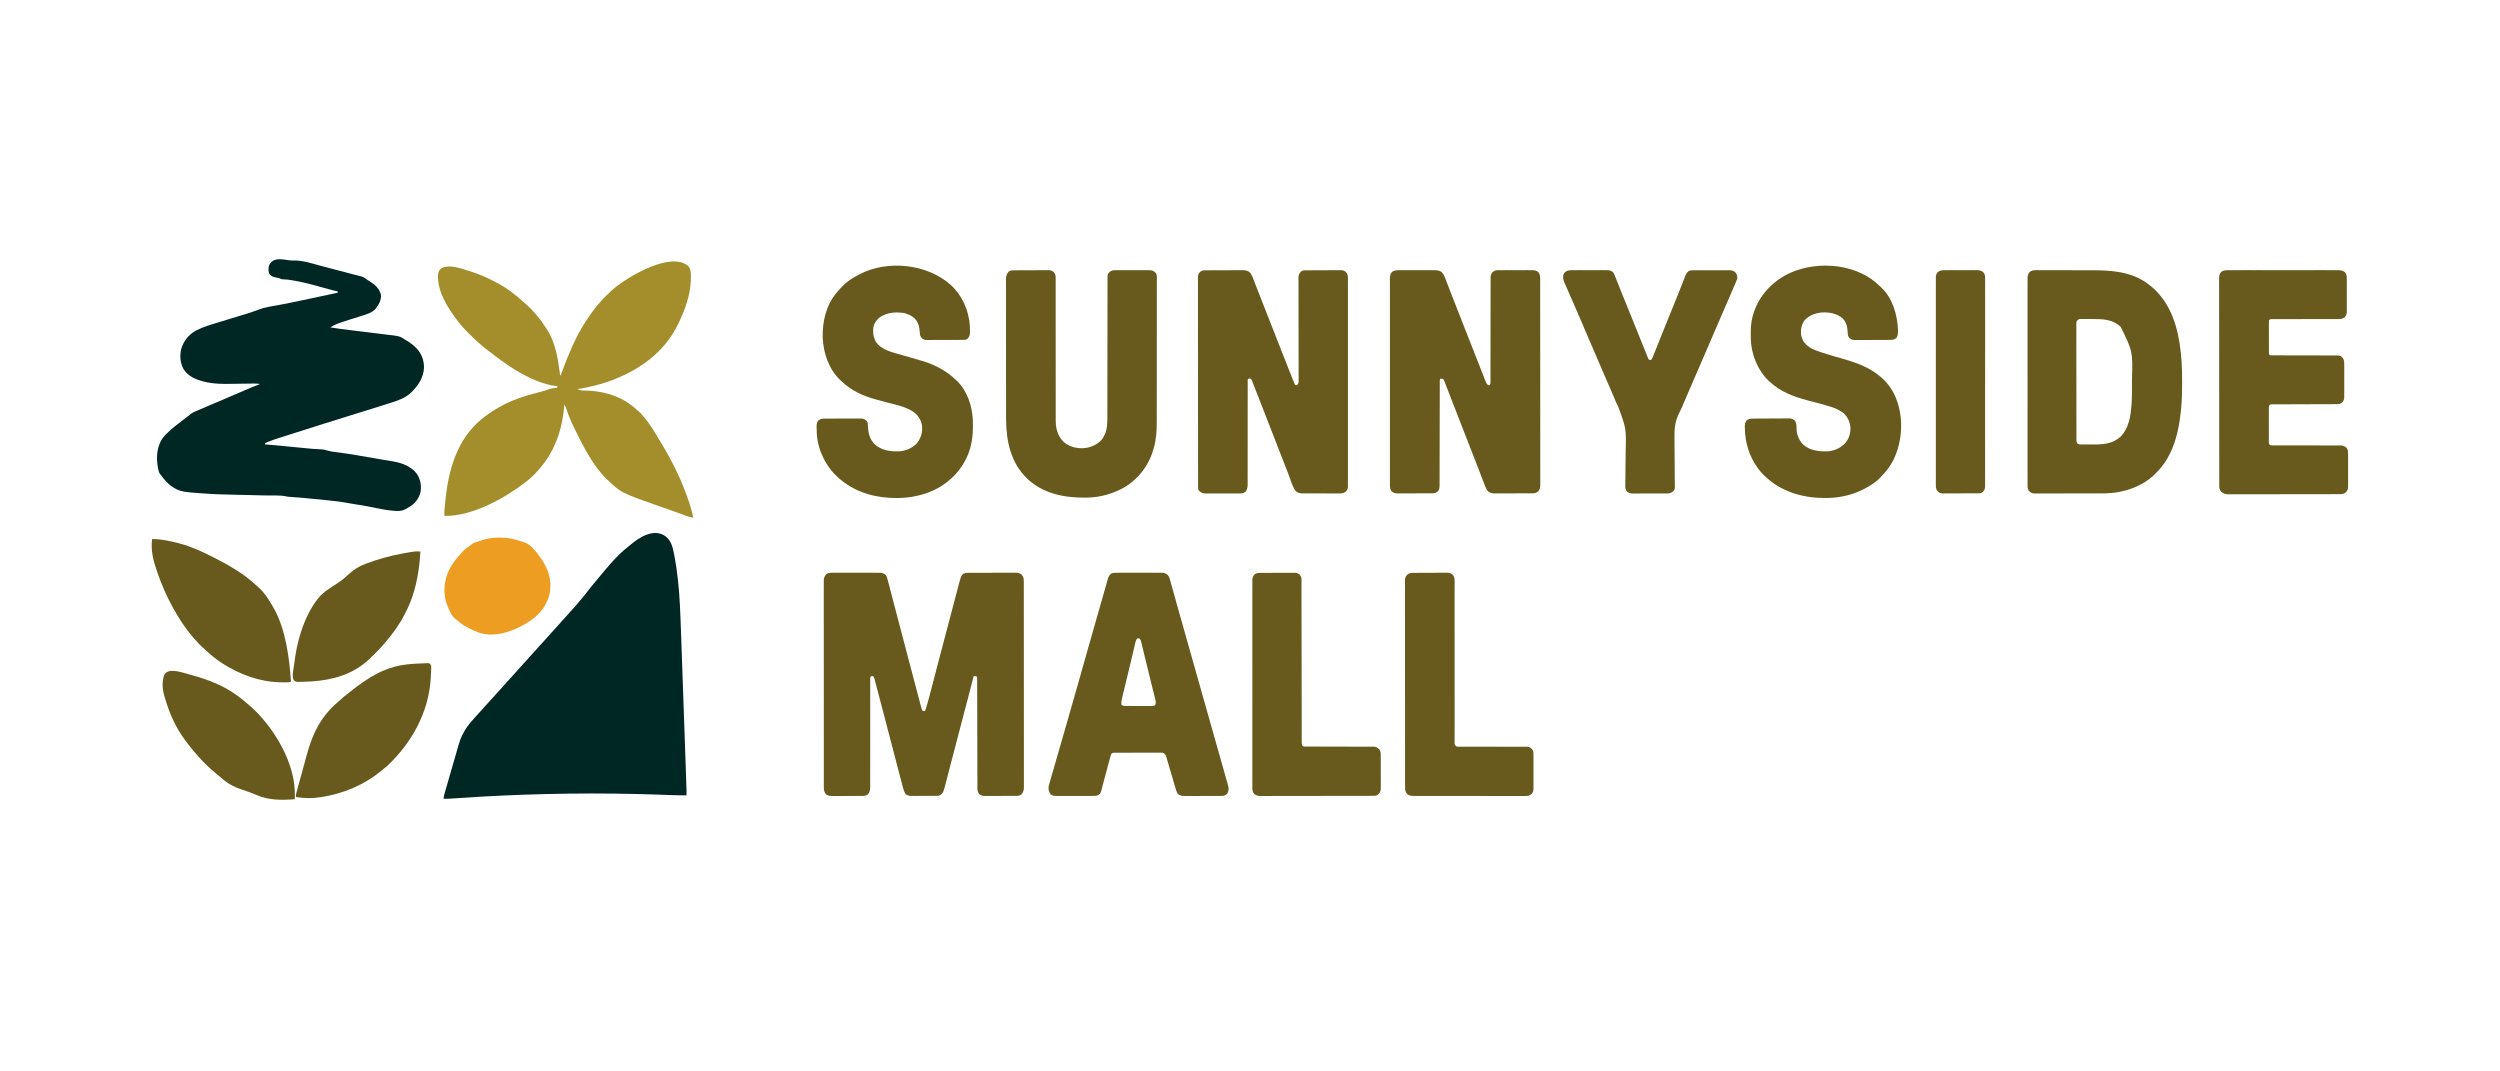
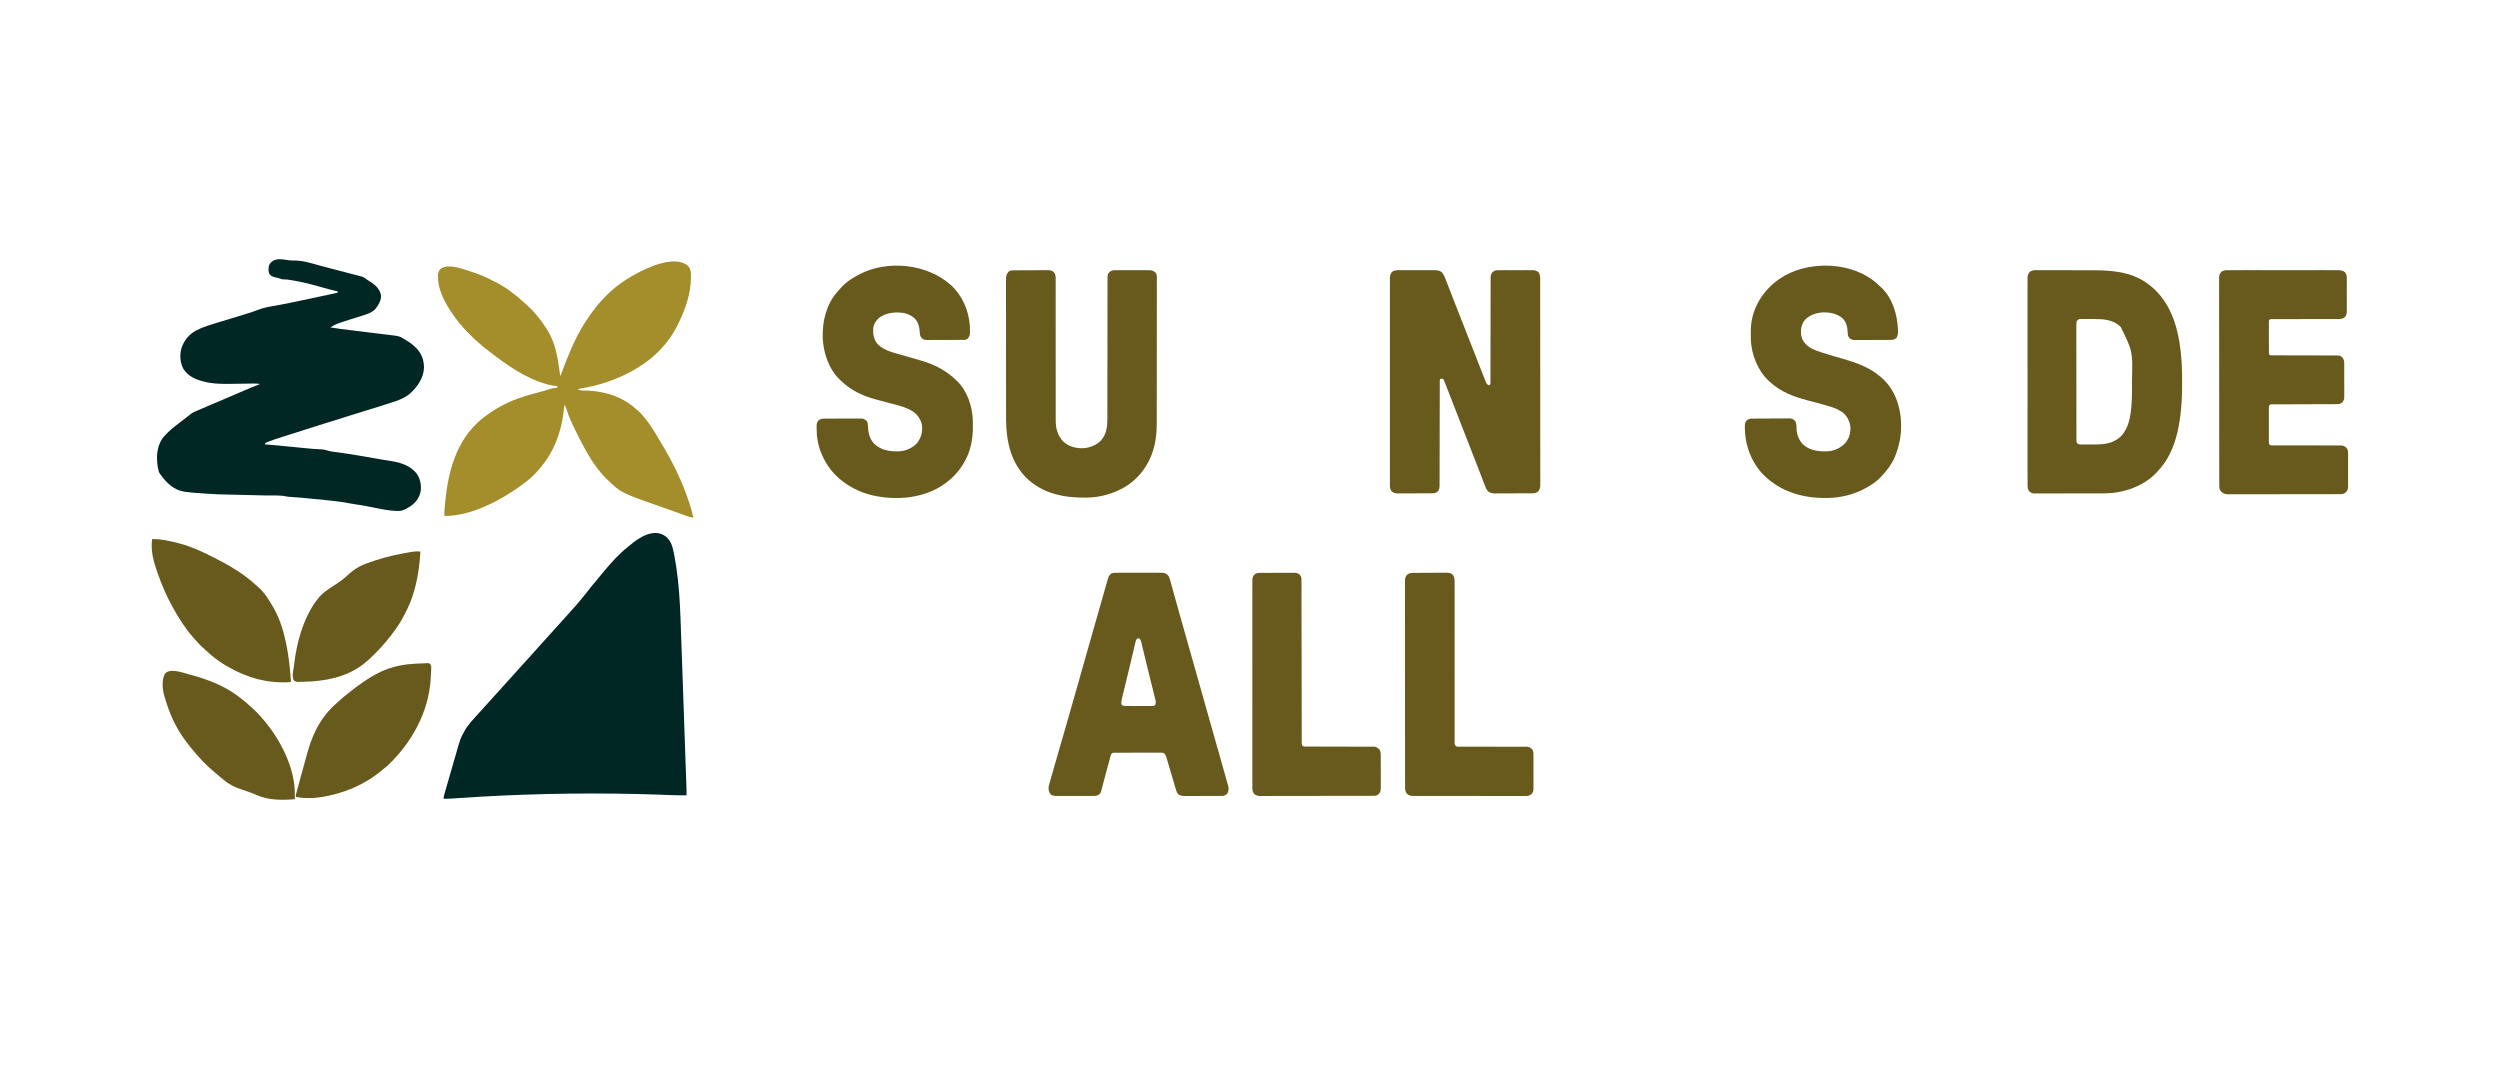
<svg xmlns="http://www.w3.org/2000/svg" version="1.1" width="5834" height="2500">
  <path d="M0 0 C13.63 10.731 16.873 25.339 20.094 41.648 C20.331 42.848 20.568 44.048 20.812 45.284 C24.25 63.101 26.781 80.991 28.781 99.023 C28.926 100.295 28.926 100.295 29.074 101.593 C33.573 141.588 34.816 181.916 36.226 222.109 C36.481 229.374 36.744 236.639 37.007 243.904 C37.629 261.095 38.236 278.287 38.841 295.479 C39.12 303.388 39.4 311.298 39.68 319.208 C41.081 358.795 42.459 398.383 43.826 437.971 C44.276 451.013 44.729 464.054 45.182 477.096 C45.659 490.785 46.134 504.475 46.607 518.165 C46.868 525.736 47.131 533.308 47.395 540.879 C47.616 547.222 47.835 553.566 48.053 559.91 C48.163 563.125 48.275 566.34 48.387 569.554 C49.252 594.245 49.252 594.245 49.094 604.648 C34.936 604.783 20.832 604.424 6.686 603.851 C0.692 603.609 -5.302 603.383 -11.297 603.156 C-13.076 603.089 -13.076 603.089 -14.892 603.02 C-29.992 602.45 -45.093 602.028 -60.2 601.707 C-63.076 601.645 -65.951 601.578 -68.827 601.512 C-138.483 599.921 -208.253 599.929 -277.906 601.648 C-279.133 601.678 -280.359 601.707 -281.623 601.737 C-347.985 603.32 -414.308 606.348 -480.532 610.908 C-482.885 611.07 -485.238 611.231 -487.591 611.392 C-490.433 611.586 -493.274 611.785 -496.116 611.988 C-503.394 612.49 -510.61 612.778 -517.906 612.648 C-517.205 605.608 -515.12 598.988 -513.145 592.215 C-512.758 590.876 -512.371 589.537 -511.985 588.197 C-510.95 584.61 -509.909 581.025 -508.866 577.439 C-507.781 573.706 -506.701 569.972 -505.62 566.237 C-504.092 560.961 -502.562 555.686 -501.03 550.412 C-498.933 543.194 -496.846 535.975 -494.771 528.751 C-493.542 524.471 -492.307 520.193 -491.071 515.915 C-490.515 513.988 -489.961 512.061 -489.409 510.132 C-478.44 471.829 -478.44 471.829 -470.531 457.523 C-470.067 456.663 -469.603 455.804 -469.125 454.917 C-465.046 447.547 -460.393 441.035 -454.906 434.648 C-454.414 434.064 -453.922 433.48 -453.415 432.878 C-446.438 424.602 -439.162 416.623 -431.766 408.723 C-429.008 405.772 -426.342 402.752 -423.703 399.695 C-420.887 396.487 -417.987 393.356 -415.098 390.215 C-410.664 385.392 -406.28 380.526 -401.906 375.648 C-397.061 370.246 -392.194 364.865 -387.281 359.523 C-384.284 356.265 -381.307 352.993 -378.406 349.648 C-375.043 345.77 -371.573 341.993 -368.098 338.215 C-363.664 333.393 -359.281 328.525 -354.906 323.648 C-353.407 321.982 -351.907 320.315 -350.406 318.648 C-349.293 317.411 -349.293 317.411 -348.156 316.148 C-341.406 308.648 -341.406 308.648 -339.148 306.141 C-337.673 304.501 -336.199 302.86 -334.727 301.219 C-330.605 296.628 -326.458 292.064 -322.281 287.523 C-318.724 283.655 -315.223 279.745 -311.781 275.773 C-308.887 272.493 -305.914 269.286 -302.951 266.068 C-300.419 263.314 -297.916 260.541 -295.469 257.711 C-291.845 253.528 -288.074 249.486 -284.311 245.428 C-281.06 241.916 -277.876 238.358 -274.746 234.738 C-272.34 232.005 -269.873 229.327 -267.406 226.648 C-264.367 223.348 -261.345 220.039 -258.406 216.648 C-254.999 212.718 -251.476 208.896 -247.953 205.07 C-245.401 202.293 -242.876 199.499 -240.406 196.648 C-236.999 192.718 -233.476 188.896 -229.953 185.07 C-226.837 181.68 -223.786 178.243 -220.773 174.762 C-218.867 172.604 -216.918 170.49 -214.961 168.379 C-210.181 163.22 -205.614 157.955 -201.203 152.473 C-199.181 149.986 -197.114 147.545 -195.023 145.115 C-189.689 138.906 -184.689 132.492 -179.754 125.962 C-175.478 120.33 -170.993 114.921 -166.387 109.559 C-164.172 106.96 -162.025 104.326 -159.906 101.648 C-155.512 96.111 -150.943 90.728 -146.355 85.352 C-144.929 83.675 -143.512 81.991 -142.098 80.305 C-125.87 61.046 -108.331 40.995 -88.375 25.566 C-86.624 24.206 -84.919 22.785 -83.25 21.324 C-62.001 2.731 -27.032 -19.512 0 0 Z " fill="#002724" transform="translate(1552.906,1251.352)" />
  <path d="M0 0 C5.723 0.89 11.192 1.679 17 1.438 C38.196 0.948 59.881 8.388 80.193 13.807 C84.211 14.876 88.231 15.933 92.252 16.99 C97.906 18.478 103.559 19.97 109.211 21.466 C121.649 24.76 134.1 28.004 146.555 31.234 C149.675 32.043 152.793 32.854 155.912 33.666 C157.786 34.153 159.661 34.641 161.535 35.129 C162.766 35.449 162.766 35.449 164.022 35.777 C164.789 35.976 165.557 36.176 166.348 36.381 C167.436 36.665 167.436 36.665 168.545 36.955 C169.999 37.325 171.456 37.681 172.917 38.023 C177.762 39.166 180.982 40.721 185 43.688 C186.125 44.505 187.251 45.32 188.379 46.133 C188.933 46.535 189.488 46.938 190.059 47.353 C192.449 49.037 194.941 50.543 197.438 52.062 C208.603 59.149 217.436 68.306 220.688 81.5 C222.074 93.586 215.165 104.916 208 114.188 C199.453 123.45 188.082 126.733 176.43 130.341 C169.2 132.58 161.985 134.867 154.769 137.147 C152.138 137.976 149.506 138.798 146.873 139.618 C138.285 142.305 129.756 145.111 121.301 148.191 C120.525 148.471 119.749 148.751 118.95 149.04 C113.085 151.213 107.866 153.981 102.688 157.5 C117.382 160.006 132.145 161.852 146.94 163.641 C152.236 164.281 157.531 164.932 162.826 165.59 C163.603 165.686 164.38 165.782 165.181 165.882 C168.372 166.278 171.564 166.675 174.756 167.071 C183.738 168.187 192.722 169.293 201.71 170.371 C208.906 171.234 216.099 172.118 223.29 173.027 C227.075 173.504 230.86 173.971 234.649 174.412 C264.433 177.892 264.433 177.892 277.688 186.5 C278.978 187.28 280.271 188.055 281.566 188.826 C288.989 193.252 295.559 198.393 301.688 204.5 C302.384 205.173 303.08 205.846 303.797 206.539 C315.763 218.923 321.248 234.623 321.105 251.649 C320.323 274.97 306.569 294.818 290.141 310.453 C277.119 322.292 260.687 328.115 244.16 333.301 C242.784 333.738 241.408 334.176 240.032 334.615 C236.367 335.781 232.699 336.938 229.03 338.094 C225.951 339.064 222.873 340.041 219.795 341.017 C193.505 349.352 167.164 357.516 140.802 365.62 C105.699 376.412 70.695 387.505 35.718 398.697 C26.762 401.563 17.803 404.418 8.838 407.255 C3.998 408.787 -0.841 410.325 -5.68 411.864 C-7.895 412.567 -10.11 413.267 -12.326 413.965 C-22.39 417.134 -32.403 420.361 -42.203 424.285 C-42.917 424.565 -43.63 424.845 -44.365 425.133 C-46.522 425.996 -46.522 425.996 -49.312 427.5 C-49.642 428.49 -49.972 429.48 -50.312 430.5 C-49.204 430.569 -49.204 430.569 -48.073 430.64 C-37.421 431.349 -26.807 432.382 -16.183 433.427 C-12.825 433.757 -9.466 434.085 -6.107 434.411 C3.434 435.339 12.974 436.27 22.514 437.207 C28.378 437.783 34.243 438.354 40.108 438.922 C42.319 439.137 44.53 439.354 46.74 439.573 C58.219 440.708 69.659 441.758 81.194 442.093 C87.169 442.31 92.368 443.637 98.063 445.474 C104.81 447.384 111.776 448.048 118.718 448.937 C148.658 452.806 178.358 458.156 208.09 463.345 C209.492 463.59 209.492 463.59 210.923 463.839 C215.35 464.612 219.776 465.386 224.202 466.165 C232.094 467.551 239.983 468.892 247.915 470.035 C269.294 473.621 291.075 481.523 304.5 499.25 C312.774 511.769 315.358 525.936 313.227 540.691 C309.959 555.434 301.486 567.098 288.875 575.25 C286.497 576.738 284.132 578.134 281.688 579.5 C280.854 580.001 280.021 580.503 279.162 581.019 C271.182 585.49 265.015 586.31 255.973 585.742 C254.679 585.679 253.385 585.616 252.052 585.55 C237.552 584.724 223.386 581.945 209.184 579.043 C203.693 577.927 198.194 576.856 192.696 575.778 C191.357 575.515 190.018 575.251 188.679 574.986 C179.953 573.259 171.246 571.758 162.427 570.605 C156.655 569.834 150.962 568.813 145.247 567.695 C129.532 564.624 113.78 562.742 97.864 561.15 C94.985 560.861 92.107 560.563 89.229 560.265 C71.683 558.453 54.128 556.729 36.562 555.125 C35.693 555.046 34.823 554.966 33.928 554.884 C24.262 554.009 14.606 553.268 4.915 552.759 C1.688 552.5 1.688 552.5 -0.137 552.016 C-14.174 548.686 -30.347 550.107 -44.664 549.781 C-47.331 549.718 -49.998 549.655 -52.664 549.591 C-58.955 549.441 -65.245 549.294 -71.535 549.148 C-82.724 548.889 -93.914 548.626 -105.103 548.361 C-109.621 548.253 -114.14 548.149 -118.658 548.045 C-164.983 546.966 -164.983 546.966 -183.945 545.633 C-185.714 545.512 -185.714 545.512 -187.518 545.39 C-189.949 545.222 -192.379 545.053 -194.81 544.88 C-198.471 544.623 -202.134 544.379 -205.797 544.137 C-216.266 543.42 -226.692 542.638 -237.066 541.027 C-237.8 540.914 -238.534 540.801 -239.29 540.684 C-263.149 536.65 -279.628 520.337 -293.312 501.5 C-294.023 500.572 -294.733 499.644 -295.465 498.688 C-297.833 494.603 -298.717 490.801 -299.562 486.188 C-299.813 484.827 -299.813 484.827 -300.068 483.438 C-303.894 460.413 -302.453 436.402 -289.312 416.5 C-286.005 412.147 -282.21 408.321 -278.312 404.5 C-277.695 403.848 -277.078 403.195 -276.441 402.523 C-271.505 397.339 -265.907 392.948 -260.312 388.5 C-259.295 387.689 -258.278 386.878 -257.23 386.043 C-249.076 379.577 -240.799 373.273 -232.508 366.982 C-231.648 366.329 -230.788 365.677 -229.902 365.004 C-229.09 364.389 -228.278 363.773 -227.441 363.139 C-225.804 361.879 -224.204 360.57 -222.621 359.242 C-219.745 357.072 -216.696 355.557 -213.438 354.062 C-212.333 353.55 -212.333 353.55 -211.205 353.027 C-203.023 349.287 -194.71 345.855 -186.404 342.4 C-173.031 336.832 -159.718 331.129 -146.407 325.417 C-144.562 324.625 -142.718 323.834 -140.873 323.042 C-129.944 318.356 -119.017 313.666 -108.096 308.963 C-92.578 302.279 -77.062 295.624 -61.312 289.5 C-67.232 288.625 -72.882 288.41 -78.857 288.545 C-80.769 288.578 -82.68 288.611 -84.592 288.643 C-85.598 288.662 -86.604 288.681 -87.641 288.7 C-93.082 288.793 -98.523 288.844 -103.965 288.9 C-110.838 288.972 -117.71 289.054 -124.583 289.199 C-147.783 289.674 -170.123 289.746 -192.719 283.902 C-193.527 283.694 -194.335 283.486 -195.168 283.271 C-213.176 278.491 -229.261 271.214 -239.848 255.098 C-248.032 240.584 -249.174 223.488 -245.312 207.5 C-239.587 188.826 -227.833 173.97 -210.638 164.716 C-194.437 156.207 -176.55 151.243 -159.125 145.938 C-156.574 145.153 -154.023 144.368 -151.473 143.582 C-139.151 139.789 -126.814 136.043 -114.473 132.312 C-110.211 131.022 -105.949 129.73 -101.688 128.438 C-100.665 128.128 -99.642 127.819 -98.588 127.5 C-87.407 124.11 -76.373 120.603 -65.5 116.312 C-57.554 113.19 -49.891 110.984 -41.474 109.559 C-9.191 104.025 22.818 97.356 54.837 90.474 C61.011 89.148 67.186 87.83 73.361 86.51 C82.36 84.585 91.358 82.659 100.355 80.727 C101.273 80.53 102.19 80.334 103.136 80.131 C108.659 78.944 114.175 77.731 119.688 76.5 C119.688 75.51 119.688 74.52 119.688 73.5 C118.208 73.168 118.208 73.168 116.698 72.829 C105.927 70.375 95.309 67.498 84.687 64.469 C61.13 57.772 37.656 51.391 13.438 47.562 C12.758 47.454 12.079 47.346 11.379 47.234 C2.464 45.834 2.464 45.834 -6.535 45.453 C-10.173 45.498 -11.974 44.954 -15.164 43.352 C-18.164 42.162 -21.208 41.667 -24.375 41.062 C-30.867 39.739 -34.638 38.451 -39.125 33.5 C-42.459 27.885 -42.006 20.492 -40.922 14.25 C-39.148 8.427 -35.365 4.742 -30.312 1.5 C-20.48 -3.023 -10.363 -1.71 0 0 Z " fill="#002724" transform="translate(668.312,606.5)" />
-   <path d="M0 0 C1.21 -0.005 2.421 -0.011 3.668 -0.016 C6.976 -0.027 10.283 -0.024 13.591 -0.015 C17.06 -0.007 20.528 -0.014 23.997 -0.019 C29.821 -0.024 35.644 -0.017 41.468 -0.003 C48.193 0.013 54.917 0.008 61.642 -0.008 C67.424 -0.022 73.207 -0.024 78.99 -0.016 C82.44 -0.011 85.889 -0.011 89.339 -0.021 C93.186 -0.031 97.032 -0.017 100.879 0 C102.017 -0.006 103.155 -0.012 104.327 -0.018 C111.183 0.037 115.957 0.566 121.133 5.464 C123.632 9.509 124.67 13.59 125.838 18.173 C126.238 19.68 126.238 19.68 126.646 21.218 C127.548 24.626 128.431 28.038 129.314 31.451 C129.967 33.933 130.621 36.415 131.276 38.897 C132.918 45.129 134.546 51.364 136.17 57.601 C138.212 65.439 140.267 73.274 142.323 81.108 C145.282 92.386 148.238 103.664 151.187 114.944 C161.297 153.61 171.481 192.257 181.695 230.896 C183.468 237.603 185.239 244.31 187.008 251.018 C189.238 259.469 191.471 267.92 193.709 276.369 C194.87 280.757 196.031 285.145 197.188 289.534 C198.255 293.582 199.326 297.63 200.401 301.676 C200.792 303.151 201.181 304.627 201.569 306.104 C202.097 308.112 202.631 310.119 203.166 312.126 C203.61 313.806 203.61 313.806 204.063 315.52 C204.821 318.001 205.689 320.126 206.939 322.388 C208.919 322.388 210.899 322.388 212.939 322.388 C216.901 310.198 220.27 297.898 223.49 285.494 C224.022 283.458 224.554 281.422 225.086 279.387 C226.22 275.048 227.352 270.71 228.482 266.37 C230.281 259.461 232.086 252.553 233.892 245.645 C234.349 243.897 234.349 243.897 234.815 242.114 C235.434 239.747 236.052 237.381 236.671 235.014 C237.607 231.433 238.543 227.852 239.478 224.271 C245.327 201.884 251.22 179.509 257.127 157.138 C257.613 155.297 258.099 153.456 258.585 151.614 C259.071 149.774 259.557 147.934 260.043 146.094 C260.774 143.326 261.505 140.558 262.235 137.791 C262.722 135.947 263.209 134.104 263.696 132.261 C267.401 118.228 271.096 104.193 274.786 90.157 C276.448 83.835 278.112 77.513 279.775 71.191 C281.36 65.17 282.942 59.148 284.522 53.126 C285.498 49.41 286.476 45.695 287.454 41.98 C287.905 40.269 288.354 38.558 288.802 36.847 C296.556 7.246 296.556 7.246 301.939 2.388 C305.486 0.67 308.323 0.135 312.246 0.121 C313.296 0.112 314.346 0.104 315.428 0.095 C316.569 0.096 317.71 0.097 318.886 0.098 C320.702 0.088 320.702 0.088 322.554 0.077 C325.866 0.062 329.178 0.055 332.49 0.054 C334.561 0.052 336.632 0.048 338.703 0.043 C345.933 0.024 353.163 0.016 360.393 0.018 C367.125 0.019 373.856 -0.002 380.588 -0.034 C386.375 -0.06 392.162 -0.071 397.949 -0.07 C401.402 -0.069 404.855 -0.075 408.308 -0.096 C412.16 -0.119 416.011 -0.11 419.863 -0.098 C421.572 -0.115 421.572 -0.115 423.316 -0.132 C429.514 -0.082 433.241 0.209 437.939 4.388 C443.043 9.906 443.087 14.286 443.071 21.576 C443.073 22.412 443.075 23.249 443.077 24.111 C443.083 26.933 443.081 29.754 443.08 32.576 C443.082 34.612 443.085 36.648 443.089 38.685 C443.097 44.294 443.099 49.904 443.099 55.514 C443.101 61.559 443.109 67.603 443.116 73.647 C443.13 87.56 443.136 101.473 443.14 115.385 C443.143 122.259 443.146 129.133 443.15 136.006 C443.163 159.532 443.174 183.057 443.177 206.583 C443.177 208.06 443.177 209.537 443.178 211.013 C443.178 212.494 443.178 213.974 443.178 215.455 C443.179 218.425 443.179 221.395 443.18 224.365 C443.18 225.47 443.18 225.47 443.18 226.597 C443.184 250.481 443.2 274.365 443.223 298.249 C443.247 323.496 443.261 348.743 443.262 373.99 C443.263 376.761 443.263 379.531 443.263 382.302 C443.263 382.984 443.263 383.666 443.263 384.369 C443.264 395.355 443.275 406.34 443.29 417.325 C443.304 428.363 443.307 439.401 443.299 450.44 C443.296 456.421 443.297 462.403 443.311 468.384 C443.323 473.857 443.322 479.33 443.31 484.804 C443.308 486.786 443.311 488.769 443.32 490.751 C443.331 493.442 443.323 496.132 443.311 498.823 C443.323 499.983 443.323 499.983 443.334 501.166 C443.272 507.649 441.788 512.262 437.439 517.263 C433.186 520.878 429.132 520.547 423.815 520.565 C422.573 520.575 422.573 520.575 421.306 520.585 C418.564 520.605 415.822 520.616 413.08 520.626 C412.143 520.631 411.205 520.635 410.24 520.639 C405.278 520.66 400.316 520.674 395.354 520.683 C390.235 520.694 385.117 520.729 379.998 520.769 C376.057 520.795 372.116 520.803 368.174 520.807 C366.288 520.811 364.401 520.823 362.515 520.842 C359.87 520.866 357.226 520.865 354.581 520.858 C353.807 520.871 353.032 520.884 352.235 520.897 C346.712 520.844 343.496 519.538 338.939 516.388 C335.687 512.052 334.817 508.113 334.806 502.779 C334.8 501.389 334.8 501.389 334.794 499.971 C334.794 498.957 334.794 497.943 334.795 496.898 C334.791 495.818 334.788 494.738 334.784 493.625 C334.773 489.994 334.77 486.363 334.766 482.731 C334.76 480.133 334.753 477.535 334.746 474.937 C334.731 469.336 334.719 463.735 334.71 458.135 C334.696 450.035 334.675 441.935 334.651 433.835 C334.613 420.691 334.578 407.547 334.547 394.403 C334.545 393.617 334.543 392.83 334.541 392.019 C334.514 380.846 334.49 369.672 334.467 358.498 C334.466 357.711 334.464 356.924 334.463 356.112 C334.46 354.933 334.46 354.933 334.458 353.729 C334.431 340.632 334.397 327.535 334.356 314.438 C334.331 306.355 334.313 298.272 334.303 290.189 C334.295 284.003 334.276 277.817 334.254 271.631 C334.246 269.087 334.242 266.544 334.242 264 C334.241 260.541 334.228 257.083 334.211 253.624 C334.214 252.606 334.216 251.587 334.219 250.537 C334.212 249.616 334.205 248.695 334.198 247.746 C334.197 246.947 334.195 246.148 334.193 245.325 C334.108 243.151 334.108 243.151 331.939 241.388 C328.856 241.221 328.856 241.221 325.939 241.388 C325.708 242.324 325.476 243.26 325.237 244.225 C322.579 254.924 319.823 265.596 317.037 276.263 C316.562 278.083 316.088 279.902 315.613 281.722 C314.342 286.597 313.069 291.471 311.797 296.345 C310.995 299.415 310.194 302.484 309.393 305.554 C301.165 337.078 292.923 368.599 284.633 400.107 C283.996 402.531 283.358 404.955 282.72 407.379 C282.297 408.988 281.874 410.597 281.451 412.206 C278.53 423.307 275.628 434.413 272.738 445.523 C271.122 451.735 269.5 457.947 267.877 464.158 C266.564 469.188 265.256 474.219 263.954 479.252 C263.152 482.344 262.344 485.435 261.534 488.525 C261.162 489.948 260.793 491.371 260.427 492.796 C254.964 514.039 254.964 514.039 246.939 519.388 C243.443 520.599 240.031 520.528 236.354 520.549 C235.702 520.554 235.049 520.559 234.377 520.564 C232.224 520.579 230.072 520.586 227.92 520.591 C226.418 520.597 224.916 520.603 223.414 520.609 C220.266 520.619 217.118 520.625 213.969 520.628 C209.948 520.634 205.927 520.658 201.905 520.686 C198.802 520.705 195.699 520.71 192.596 520.712 C191.114 520.715 189.632 520.723 188.151 520.736 C186.071 520.753 183.992 520.751 181.913 520.745 C180.732 520.748 179.552 520.752 178.336 520.756 C174.209 520.309 171.618 519.311 167.939 517.388 C164.507 512.613 162.893 507.713 161.377 502.08 C161.132 501.197 160.887 500.314 160.635 499.405 C156.157 483.093 151.969 466.699 147.719 450.326 C146.394 445.225 145.066 440.125 143.738 435.025 C143.194 432.937 142.65 430.848 142.107 428.76 C141.7 427.2 141.7 427.2 141.286 425.609 C140.46 422.436 139.634 419.263 138.809 416.09 C130.546 384.339 122.235 352.601 113.903 320.868 C112.803 316.679 111.704 312.49 110.605 308.301 C108.238 299.274 105.868 290.249 103.49 281.225 C102.499 277.463 101.509 273.701 100.522 269.937 C99.453 265.857 98.376 261.779 97.299 257.701 C96.985 256.501 96.672 255.301 96.349 254.065 C96.059 252.972 95.769 251.878 95.47 250.751 C95.221 249.806 94.972 248.86 94.715 247.885 C93.991 245.555 93.102 243.529 91.939 241.388 C89.523 241.221 89.523 241.221 86.939 241.388 C84.768 243.152 84.768 243.152 84.69 245.333 C84.691 246.136 84.691 246.939 84.692 247.766 C84.685 249.155 84.685 249.155 84.678 250.571 C84.686 252.107 84.686 252.107 84.695 253.673 C84.691 255.297 84.691 255.297 84.688 256.953 C84.682 260.604 84.691 264.255 84.7 267.906 C84.699 270.514 84.697 273.122 84.694 275.73 C84.689 281.359 84.69 286.988 84.696 292.617 C84.704 301.517 84.693 310.416 84.678 319.315 C84.674 322.359 84.669 325.403 84.665 328.447 C84.663 329.588 84.663 329.588 84.662 330.752 C84.649 339.417 84.642 348.082 84.636 356.747 C84.635 357.539 84.635 358.332 84.634 359.148 C84.626 371.978 84.629 384.809 84.635 397.639 C84.641 410.811 84.627 423.983 84.598 437.154 C84.58 445.278 84.578 453.403 84.597 461.527 C84.61 467.757 84.597 473.987 84.575 480.217 C84.57 482.771 84.573 485.325 84.586 487.88 C84.602 491.367 84.587 494.854 84.565 498.341 C84.577 499.352 84.589 500.362 84.602 501.403 C84.517 507.901 83.246 512.407 78.939 517.388 C74.365 520.627 70.013 520.824 64.567 520.792 C63.339 520.803 63.339 520.803 62.086 520.813 C59.392 520.831 56.699 520.827 54.006 520.822 C52.125 520.826 50.245 520.832 48.365 520.838 C44.428 520.847 40.492 520.844 36.555 520.834 C31.52 520.823 26.486 520.843 21.451 520.872 C17.569 520.891 13.687 520.89 9.805 520.885 C7.95 520.884 6.094 520.89 4.238 520.903 C1.639 520.918 -0.959 520.907 -3.558 520.89 C-4.319 520.9 -5.079 520.909 -5.862 520.919 C-11.145 520.847 -14.943 519.774 -19.061 516.388 C-22.793 511.034 -23.642 507.213 -23.567 500.772 C-23.573 499.925 -23.579 499.079 -23.585 498.207 C-23.601 495.369 -23.588 492.532 -23.575 489.694 C-23.581 487.64 -23.588 485.585 -23.596 483.531 C-23.615 477.884 -23.609 472.237 -23.598 466.591 C-23.591 460.501 -23.607 454.412 -23.62 448.322 C-23.641 437.082 -23.643 425.842 -23.635 414.602 C-23.628 404.218 -23.628 393.833 -23.635 383.449 C-23.636 382.056 -23.637 380.663 -23.637 379.271 C-23.639 377.172 -23.64 375.073 -23.642 372.974 C-23.655 353.461 -23.66 333.948 -23.648 314.434 C-23.648 313.699 -23.647 312.963 -23.647 312.205 C-23.643 306.232 -23.639 300.258 -23.636 294.284 C-23.621 270.981 -23.629 247.679 -23.657 224.376 C-23.689 198.195 -23.704 172.015 -23.694 145.835 C-23.693 143.043 -23.692 140.252 -23.691 137.461 C-23.69 136.774 -23.69 136.087 -23.69 135.379 C-23.686 125.002 -23.696 114.625 -23.711 104.248 C-23.729 92.447 -23.729 80.647 -23.706 68.847 C-23.695 62.825 -23.692 56.803 -23.71 50.781 C-23.727 45.269 -23.721 39.758 -23.696 34.247 C-23.691 32.251 -23.695 30.256 -23.708 28.261 C-23.724 25.55 -23.709 22.841 -23.687 20.13 C-23.699 19.355 -23.711 18.579 -23.723 17.779 C-23.625 11.932 -21.73 7.93 -18.061 3.388 C-12.733 -0.725 -6.441 -0.034 0 0 Z " fill="#685A1D" transform="translate(1946.061,1336.612)" />
  <path d="M0 0 C6.728 6.728 7.247 13.801 7.33 22.879 C7.321 24.517 7.321 24.517 7.312 26.188 C7.304 27.91 7.304 27.91 7.295 29.667 C6.78 66.501 -5.931 102.256 -22 135 C-22.612 136.262 -22.612 136.262 -23.237 137.549 C-56.328 205.14 -117.4 246.796 -187 271 C-210.09 278.844 -232.992 284.006 -257 288 C-252.609 292.391 -236.316 291.266 -230.335 291.65 C-188.206 294.391 -150.52 306.942 -119.219 335.992 C-117.667 337.397 -116.061 338.742 -114.418 340.039 C-110.8 342.974 -107.998 346.45 -105 350 C-104.281 350.82 -103.561 351.64 -102.82 352.484 C-88.654 368.927 -77.57 387.367 -66.709 406.072 C-64.971 409.05 -63.196 412.004 -61.399 414.947 C-34.482 459.058 -11.931 505.843 4.062 555 C4.287 555.685 4.511 556.369 4.742 557.075 C8.058 567.266 10.676 577.54 13 588 C7.753 587.42 3.088 586.157 -1.867 584.324 C-2.634 584.047 -3.401 583.77 -4.191 583.485 C-5.868 582.878 -7.544 582.269 -9.219 581.657 C-13.883 579.954 -18.555 578.273 -23.227 576.59 C-24.234 576.226 -25.241 575.863 -26.279 575.488 C-38.002 571.264 -49.767 567.16 -61.53 563.051 C-155.884 530.064 -155.884 530.064 -188 499 C-188.495 498.531 -188.989 498.063 -189.499 497.58 C-197.513 489.977 -204.4 481.846 -211 473 C-211.506 472.333 -212.013 471.665 -212.535 470.978 C-221.697 458.879 -229.566 446.221 -237 433 C-237.526 432.069 -238.052 431.138 -238.594 430.178 C-246.874 415.423 -254.412 400.305 -261.875 385.125 C-262.319 384.226 -262.764 383.327 -263.222 382.401 C-270.847 366.949 -278.045 351.237 -283.016 334.703 C-284.372 330.978 -286.174 327.514 -288 324 C-288.065 324.783 -288.129 325.566 -288.196 326.373 C-292.169 373.102 -304.436 417.376 -332 456 C-332.728 457.024 -333.457 458.047 -334.207 459.102 C-346.461 475.837 -360.499 491.37 -377 504 C-377.538 504.414 -378.076 504.829 -378.63 505.255 C-428.873 543.743 -503.152 584.92 -568 584 C-568.347 573.87 -567.312 563.878 -566.312 553.812 C-566.224 552.912 -566.135 552.012 -566.044 551.084 C-558.848 478.717 -539.973 407.318 -482.062 358.75 C-470.307 349.336 -458.037 340.549 -445 333 C-444.059 332.443 -444.059 332.443 -443.1 331.874 C-413.857 314.597 -381.759 303.904 -348.936 295.792 C-340.219 293.63 -331.684 291.15 -323.21 288.169 C-317.159 286.11 -311.376 285.343 -305 285 C-304.67 283.68 -304.34 282.36 -304 281 C-304.668 280.958 -305.336 280.915 -306.024 280.871 C-312.862 280.355 -319.257 279.209 -325.875 277.438 C-326.865 277.174 -327.856 276.911 -328.876 276.64 C-379.996 262.599 -424.699 230.081 -466 198 C-467.357 196.955 -468.713 195.911 -470.07 194.867 C-476.089 190.214 -481.931 185.431 -487.523 180.266 C-488.87 179.034 -490.224 177.809 -491.613 176.626 C-497.773 171.367 -503.494 165.692 -509.218 159.968 C-510.925 158.262 -512.641 156.565 -514.357 154.867 C-521.023 148.236 -527.217 141.431 -533 134 C-533.623 133.21 -534.246 132.421 -534.888 131.607 C-558.492 101.452 -585.411 60.428 -582.82 20.211 C-581.941 14.27 -579.845 9.705 -575 6 C-555.188 -4.396 -526.951 7.316 -507.375 13.25 C-489.226 18.929 -471.724 26.153 -454.896 35.011 C-452.937 36.033 -450.963 37.02 -448.984 38.004 C-425.389 49.902 -403.797 66.131 -384.32 83.898 C-382.306 85.723 -380.259 87.491 -378.188 89.25 C-369.523 96.805 -361.33 105.147 -354 114 C-353.552 114.529 -353.104 115.057 -352.643 115.602 C-343.936 125.893 -336.181 136.593 -329 148 C-328.615 148.605 -328.229 149.21 -327.833 149.834 C-309.908 178.3 -303.467 212.887 -299.255 245.732 C-299.028 247.501 -299.028 247.501 -298.797 249.305 C-298.666 250.356 -298.536 251.408 -298.401 252.492 C-298.13 254.989 -298.13 254.989 -297 257 C-296.527 255.685 -296.527 255.685 -296.045 254.343 C-287.82 231.536 -278.872 209.144 -269 187 C-268.557 186.005 -268.113 185.011 -267.657 183.986 C-255.579 157.155 -240.453 131.673 -223 108 C-222.357 107.127 -222.357 107.127 -221.701 106.237 C-218.875 102.43 -215.967 98.697 -213 95 C-212.181 93.975 -211.363 92.95 -210.52 91.895 C-203.957 83.885 -196.733 76.523 -189.438 69.188 C-188.955 68.699 -188.472 68.211 -187.975 67.709 C-181.333 61.011 -174.425 54.823 -167 49 C-166.255 48.411 -165.51 47.821 -164.742 47.214 C-133.696 22.96 -39.797 -32.393 0 0 Z " fill="#A48E2B" transform="translate(1605,620)" />
  <path d="M0 0 C0.965 -0.005 1.931 -0.011 2.925 -0.016 C6.095 -0.029 9.264 -0.012 12.433 0.006 C14.647 0.005 16.861 0.004 19.075 0.001 C23.706 -0 28.336 0.012 32.967 0.035 C38.894 0.064 44.82 0.061 50.748 0.048 C55.316 0.041 59.884 0.049 64.452 0.061 C66.638 0.066 68.823 0.066 71.008 0.062 C74.064 0.059 77.12 0.076 80.176 0.098 C81.073 0.093 81.97 0.089 82.895 0.084 C89.083 0.157 93.848 1.01 98.857 4.94 C103.085 9.968 105.348 15.353 107.648 21.467 C108.068 22.547 108.488 23.626 108.92 24.739 C110.301 28.301 111.662 31.87 113.023 35.439 C113.995 37.961 114.972 40.48 115.949 43 C117.722 47.575 119.49 52.151 121.252 56.73 C125.665 68.193 130.162 79.623 134.664 91.051 C136.954 96.866 139.238 102.684 141.523 108.502 C142.44 110.835 143.356 113.168 144.273 115.502 C146.107 120.168 147.94 124.835 149.773 129.502 C150.227 130.657 150.681 131.811 151.148 133.001 C152.065 135.336 152.982 137.671 153.9 140.005 C156.183 145.818 158.467 151.632 160.751 157.445 C165.949 170.674 171.144 183.905 176.335 197.138 C180.021 206.533 183.715 215.925 187.413 225.316 C189.629 230.948 191.837 236.583 194.029 242.225 C195.148 245.101 196.274 247.974 197.403 250.847 C198.118 252.674 198.822 254.505 199.526 256.336 C199.94 257.386 200.354 258.436 200.781 259.517 C201.294 260.837 201.294 260.837 201.817 262.182 C203.204 264.849 204.728 266.57 207.023 268.502 C209.217 268.516 209.217 268.516 211.023 267.502 C212.181 265.185 212.149 263.868 212.151 261.29 C212.154 260.401 212.157 259.513 212.16 258.597 C212.157 257.124 212.157 257.124 212.154 255.621 C212.157 254.582 212.159 253.543 212.161 252.473 C212.167 248.969 212.166 245.465 212.165 241.962 C212.168 239.459 212.172 236.956 212.176 234.453 C212.183 229.052 212.189 223.65 212.192 218.249 C212.197 209.711 212.214 201.174 212.233 192.636 C212.24 189.716 212.246 186.797 212.252 183.877 C212.254 183.147 212.255 182.417 212.257 181.665 C212.275 173.354 212.291 165.044 212.306 156.733 C212.308 155.973 212.309 155.213 212.31 154.43 C212.332 142.119 212.343 129.807 212.351 117.496 C212.359 104.86 212.382 92.224 212.418 79.588 C212.441 71.793 212.45 63.997 212.444 56.201 C212.44 50.226 212.458 44.251 212.483 38.276 C212.49 35.824 212.49 33.373 212.482 30.921 C212.474 27.577 212.489 24.234 212.511 20.891 C212.498 19.431 212.498 19.431 212.485 17.941 C212.554 12.285 213.205 8.967 217.023 4.502 C221.973 0.167 225.947 -0.076 232.222 -0.016 C233.129 -0.023 234.035 -0.03 234.969 -0.037 C237.955 -0.055 240.94 -0.043 243.926 -0.03 C246.008 -0.032 248.09 -0.036 250.172 -0.041 C254.532 -0.047 258.892 -0.038 263.252 -0.02 C268.832 0.003 274.411 -0.01 279.991 -0.034 C284.29 -0.049 288.589 -0.044 292.888 -0.034 C294.944 -0.031 297.001 -0.034 299.058 -0.043 C301.937 -0.054 304.816 -0.038 307.695 -0.016 C308.539 -0.024 309.384 -0.032 310.254 -0.04 C315.971 0.041 319.319 1.209 324.023 4.502 C328.113 9.954 328.17 15.065 328.155 21.689 C328.157 22.526 328.159 23.362 328.161 24.224 C328.167 27.046 328.165 29.868 328.164 32.69 C328.166 34.726 328.169 36.762 328.173 38.798 C328.181 44.408 328.182 50.018 328.183 55.628 C328.185 61.672 328.193 67.716 328.199 73.761 C328.214 87.674 328.219 101.586 328.224 115.499 C328.226 122.372 328.23 129.246 328.234 136.12 C328.247 159.645 328.257 183.171 328.261 206.696 C328.261 208.173 328.261 209.65 328.261 211.127 C328.262 212.607 328.262 214.088 328.262 215.568 C328.263 218.538 328.263 221.508 328.263 224.479 C328.264 225.583 328.264 225.583 328.264 226.71 C328.267 250.594 328.283 274.479 328.307 298.363 C328.331 323.61 328.345 348.857 328.346 374.103 C328.346 376.874 328.347 379.645 328.347 382.415 C328.347 383.098 328.347 383.78 328.347 384.483 C328.348 395.468 328.359 406.453 328.374 417.439 C328.388 428.477 328.391 439.515 328.383 450.553 C328.379 456.535 328.38 462.516 328.394 468.498 C328.407 473.971 328.406 479.444 328.394 484.917 C328.392 486.9 328.395 488.882 328.404 490.865 C328.415 493.555 328.407 496.246 328.395 498.937 C328.407 500.096 328.407 500.096 328.418 501.279 C328.363 506.943 327.338 511.813 323.523 516.244 C319.579 519.223 316.799 520.62 311.882 520.649 C311.04 520.656 310.197 520.663 309.329 520.671 C307.948 520.675 307.948 520.675 306.538 520.679 C305.079 520.689 305.079 520.689 303.591 520.699 C300.366 520.718 297.142 520.73 293.918 520.74 C292.265 520.746 292.265 520.746 290.58 520.752 C284.748 520.773 278.916 520.788 273.084 520.797 C267.067 520.808 261.049 520.842 255.031 520.882 C250.399 520.908 245.768 520.917 241.136 520.92 C238.918 520.925 236.7 520.937 234.482 520.955 C231.373 520.98 228.265 520.979 225.155 520.972 C224.244 520.984 223.333 520.997 222.395 521.01 C216.498 520.963 211.912 519.925 207.023 516.502 C202.409 511.695 200.243 505.689 197.941 499.541 C197.57 498.575 197.199 497.609 196.817 496.614 C195.606 493.455 194.408 490.291 193.211 487.127 C192.363 484.91 191.514 482.694 190.665 480.478 C188.938 475.974 187.215 471.467 185.495 466.96 C182.309 458.62 179.064 450.304 175.81 441.991 C174.503 438.652 173.199 435.312 171.894 431.971 C170.922 429.48 169.948 426.989 168.975 424.498 C165.32 415.143 161.67 405.786 158.019 396.429 C157.017 393.859 156.014 391.29 155.011 388.72 C154.681 387.873 154.35 387.026 154.01 386.153 C152.041 381.108 150.071 376.064 148.1 371.02 C146.47 366.847 144.84 362.674 143.211 358.502 C142.887 357.672 142.562 356.842 142.228 355.986 C136.984 342.555 131.769 329.113 126.562 315.668 C123.417 307.549 120.267 299.432 117.115 291.315 C116.06 288.595 115.005 285.875 113.95 283.155 C112.406 279.174 110.856 275.195 109.302 271.219 C108.747 269.797 108.193 268.374 107.642 266.95 C106.898 265.029 106.147 263.111 105.394 261.193 C104.981 260.133 104.568 259.073 104.142 257.98 C103.15 255.393 103.15 255.393 101.023 253.502 C97.94 253.335 97.94 253.335 95.023 253.502 C93.867 255.814 93.896 257.125 93.893 259.698 C93.887 261.025 93.887 261.025 93.882 262.38 C93.884 263.847 93.884 263.847 93.885 265.345 C93.881 266.897 93.881 266.897 93.877 268.48 C93.868 271.97 93.867 275.46 93.865 278.95 C93.861 281.443 93.856 283.936 93.85 286.429 C93.839 291.809 93.83 297.189 93.824 302.57 C93.814 311.073 93.793 319.577 93.771 328.081 C93.763 330.989 93.756 333.898 93.749 336.806 C93.747 337.533 93.745 338.26 93.743 339.009 C93.722 347.287 93.703 355.565 93.685 363.844 C93.684 364.6 93.682 365.357 93.68 366.137 C93.654 378.4 93.635 390.663 93.619 402.926 C93.601 415.512 93.572 428.098 93.534 440.684 C93.51 448.449 93.496 456.214 93.494 463.979 C93.492 469.931 93.474 475.882 93.451 481.834 C93.443 484.276 93.441 486.718 93.445 489.16 C93.449 492.491 93.434 495.82 93.415 499.151 C93.421 500.12 93.426 501.09 93.432 502.089 C93.38 507.31 92.971 511 90.023 515.502 C84.713 520.293 81.248 520.657 74.278 520.679 C72.919 520.689 72.919 520.689 71.533 520.699 C68.526 520.718 65.519 520.73 62.511 520.74 C61.485 520.744 60.458 520.748 59.401 520.752 C53.966 520.773 48.531 520.788 43.096 520.797 C37.485 520.808 31.874 520.842 26.263 520.882 C21.947 520.908 17.631 520.917 13.315 520.92 C11.247 520.925 9.179 520.937 7.111 520.955 C4.212 520.98 1.314 520.979 -1.585 520.972 C-2.436 520.984 -3.286 520.997 -4.163 521.01 C-9.928 520.96 -13.308 519.964 -17.977 516.502 C-21.891 511.778 -22.551 507.943 -22.48 501.99 C-22.486 501.143 -22.492 500.295 -22.498 499.422 C-22.512 496.576 -22.498 493.73 -22.485 490.883 C-22.489 488.825 -22.496 486.766 -22.504 484.708 C-22.52 479.046 -22.512 473.383 -22.5 467.721 C-22.491 461.617 -22.505 455.512 -22.516 449.408 C-22.532 438.138 -22.531 426.869 -22.52 415.6 C-22.51 405.188 -22.507 394.777 -22.512 384.366 C-22.512 383.676 -22.513 382.985 -22.513 382.274 C-22.514 379.472 -22.516 376.67 -22.517 373.867 C-22.529 347.573 -22.518 321.279 -22.496 294.985 C-22.477 271.622 -22.479 248.259 -22.498 224.896 C-22.52 198.652 -22.528 172.408 -22.516 146.164 C-22.515 143.366 -22.513 140.569 -22.512 137.771 C-22.512 137.082 -22.511 136.393 -22.511 135.684 C-22.507 125.279 -22.512 114.875 -22.522 104.471 C-22.533 92.641 -22.53 80.811 -22.509 68.98 C-22.498 62.942 -22.494 56.904 -22.507 50.866 C-22.519 45.341 -22.513 39.816 -22.492 34.291 C-22.487 32.29 -22.489 30.289 -22.499 28.287 C-22.511 25.571 -22.499 22.856 -22.48 20.139 C-22.49 19.359 -22.499 18.578 -22.509 17.774 C-22.433 12.269 -21.081 9.062 -17.977 4.502 C-12.815 0.058 -6.503 -0.07 0 0 Z " fill="#685A1D" transform="translate(3265.977,630.498)" />
-   <path d="M0 0 C0.842 -0.007 1.685 -0.014 2.553 -0.022 C3.934 -0.026 3.934 -0.026 5.344 -0.03 C6.317 -0.036 7.289 -0.043 8.291 -0.05 C11.516 -0.069 14.74 -0.081 17.964 -0.091 C19.617 -0.097 19.617 -0.097 21.302 -0.103 C27.134 -0.124 32.966 -0.139 38.797 -0.148 C44.815 -0.159 50.833 -0.193 56.851 -0.233 C61.483 -0.259 66.114 -0.268 70.746 -0.271 C72.964 -0.276 75.182 -0.288 77.4 -0.306 C80.509 -0.331 83.617 -0.33 86.727 -0.323 C87.638 -0.336 88.549 -0.348 89.487 -0.362 C96.258 -0.307 101.881 1.169 106.777 6.065 C110.661 12.329 113.315 18.804 115.859 25.71 C116.908 28.496 117.966 31.278 119.023 34.061 C119.314 34.831 119.605 35.601 119.905 36.394 C123.784 46.636 127.813 56.82 131.826 67.01 C133.735 71.858 135.641 76.706 137.547 81.555 C138.769 84.662 139.991 87.769 141.213 90.876 C145.643 102.14 150.069 113.407 154.494 124.673 C155.864 128.16 157.234 131.647 158.604 135.134 C162.741 145.663 166.877 156.193 171.009 166.723 C180.863 191.836 190.739 216.94 200.671 242.022 C201.132 243.187 201.593 244.352 202.068 245.552 C203.358 248.811 204.649 252.069 205.941 255.327 C206.325 256.298 206.709 257.269 207.105 258.269 C207.455 259.152 207.806 260.034 208.167 260.944 C208.623 262.096 208.623 262.096 209.089 263.271 C210.183 266.26 210.183 266.26 212.671 268.022 C214.969 268.369 214.969 268.369 216.966 266.787 C219.874 262.731 219.393 258.912 219.331 254.039 C219.333 253 219.336 251.961 219.338 250.89 C219.342 247.397 219.318 243.905 219.294 240.412 C219.291 237.912 219.29 235.412 219.291 232.912 C219.289 227.523 219.276 222.133 219.253 216.744 C219.22 208.943 219.216 201.142 219.221 193.341 C219.228 180.673 219.222 168.005 219.203 155.337 C219.202 154.579 219.201 153.821 219.2 153.039 C219.187 144.583 219.17 136.128 219.148 127.672 C219.146 126.912 219.144 126.152 219.142 125.369 C219.139 124.611 219.137 123.852 219.135 123.07 C219.131 121.539 219.127 120.009 219.123 118.479 C219.121 117.723 219.119 116.966 219.117 116.187 C219.084 103.572 219.078 90.956 219.094 78.341 C219.102 70.561 219.088 62.783 219.044 55.004 C219.012 49.039 219.016 43.076 219.034 37.111 C219.035 34.667 219.024 32.222 219.001 29.778 C218.97 26.439 218.983 23.102 219.006 19.763 C218.987 18.797 218.967 17.831 218.948 16.835 C219.053 10.466 220.664 7.224 225.064 2.622 C229.07 -0.67 233.824 -0.014 238.733 -0.03 C239.641 -0.036 240.548 -0.043 241.483 -0.05 C244.49 -0.069 247.497 -0.081 250.503 -0.091 C251.53 -0.095 252.557 -0.099 253.615 -0.103 C259.049 -0.124 264.483 -0.139 269.917 -0.148 C275.529 -0.159 281.141 -0.193 286.753 -0.233 C291.069 -0.259 295.385 -0.268 299.701 -0.271 C301.77 -0.276 303.839 -0.288 305.908 -0.306 C308.804 -0.331 311.7 -0.33 314.596 -0.323 C315.875 -0.342 315.875 -0.342 317.18 -0.362 C322.543 -0.315 325.681 0.479 329.859 4.147 C333.746 8.905 334.433 12.707 334.362 18.677 C334.368 19.527 334.374 20.376 334.38 21.251 C334.394 24.104 334.38 26.957 334.367 29.81 C334.371 31.874 334.378 33.937 334.386 36 C334.402 41.676 334.394 47.351 334.382 53.027 C334.373 59.146 334.387 65.264 334.398 71.383 C334.414 82.679 334.413 93.974 334.402 105.27 C334.392 115.705 334.389 126.139 334.394 136.574 C334.394 137.266 334.395 137.958 334.395 138.67 C334.396 141.479 334.397 144.288 334.399 147.096 C334.411 173.448 334.4 199.799 334.378 226.151 C334.359 249.567 334.361 272.984 334.38 296.401 C334.402 322.704 334.41 349.007 334.398 375.31 C334.396 378.114 334.395 380.917 334.394 383.721 C334.394 384.411 334.393 385.101 334.393 385.812 C334.388 396.241 334.394 406.67 334.404 417.098 C334.415 428.955 334.412 440.811 334.391 452.668 C334.38 458.72 334.376 464.773 334.389 470.825 C334.401 476.362 334.395 481.898 334.373 487.435 C334.369 489.441 334.371 491.448 334.381 493.455 C334.393 496.176 334.381 498.896 334.362 501.617 C334.371 502.402 334.381 503.186 334.39 503.995 C334.319 509.197 333.166 512.153 329.859 516.147 C324.25 520.35 319.78 520.722 312.904 520.649 C311.929 520.654 310.954 520.66 309.949 520.665 C306.742 520.678 303.535 520.661 300.327 520.643 C298.09 520.643 295.852 520.645 293.614 520.648 C288.931 520.649 284.247 520.637 279.563 520.614 C273.568 520.585 267.573 520.588 261.577 520.601 C256.958 520.608 252.34 520.6 247.721 520.588 C245.51 520.583 243.3 520.583 241.09 520.587 C237.997 520.59 234.906 520.573 231.814 520.551 C230.906 520.556 229.997 520.56 229.061 520.565 C222.344 520.487 217.439 519.476 212.296 514.835 C204.6 504.556 200.889 489.657 196.317 477.784 C194.216 472.33 192.107 466.879 189.999 461.428 C189.569 460.314 189.138 459.2 188.695 458.052 C184.448 447.071 180.157 436.108 175.859 425.147 C169.658 409.327 163.494 393.493 157.359 377.647 C150.424 359.74 143.452 341.847 136.446 323.968 C135.711 322.093 134.976 320.218 134.242 318.342 C133.881 317.421 133.52 316.5 133.148 315.551 C130.541 308.896 127.944 302.237 125.351 295.577 C124.986 294.64 124.621 293.703 124.245 292.737 C121.375 285.369 121.375 285.369 120.043 281.939 C118.525 278.033 117.002 274.129 115.462 270.232 C114.435 267.635 113.447 265.034 112.478 262.414 C112.064 261.328 111.649 260.242 111.222 259.124 C110.71 257.737 110.71 257.737 110.188 256.321 C108.978 253.956 108.978 253.956 106.399 252.711 C105.56 252.525 104.722 252.339 103.859 252.147 C100.713 253.734 100.713 253.734 100.484 256.015 C100.485 256.782 100.485 257.548 100.485 258.338 C100.475 259.663 100.475 259.663 100.464 261.016 C100.472 261.993 100.479 262.97 100.487 263.977 C100.481 265.527 100.481 265.527 100.475 267.108 C100.466 270.593 100.478 274.078 100.49 277.564 C100.487 280.053 100.484 282.543 100.478 285.033 C100.47 290.407 100.471 295.78 100.479 301.154 C100.49 308.932 100.481 316.71 100.466 324.488 C100.442 337.119 100.429 349.749 100.425 362.379 C100.425 363.135 100.424 363.892 100.424 364.671 C100.422 373.104 100.421 381.537 100.422 389.97 C100.422 393.024 100.423 396.079 100.423 399.133 C100.423 399.887 100.423 400.64 100.423 401.417 C100.424 413.992 100.409 426.567 100.382 439.141 C100.366 446.897 100.364 454.653 100.379 462.409 C100.39 468.357 100.38 474.305 100.363 480.253 C100.359 482.691 100.362 485.129 100.373 487.567 C100.386 490.897 100.375 494.226 100.358 497.556 C100.367 498.519 100.377 499.483 100.387 500.476 C100.323 506.505 99.325 511.128 95.859 516.147 C91.032 520.611 86.798 520.724 80.552 520.665 C79.175 520.675 79.175 520.675 77.771 520.686 C74.748 520.704 71.726 520.692 68.702 520.678 C66.595 520.681 64.489 520.685 62.382 520.69 C57.97 520.696 53.559 520.687 49.147 520.669 C43.498 520.646 37.849 520.659 32.2 520.683 C27.851 520.697 23.501 520.693 19.152 520.682 C17.069 520.68 14.986 520.683 12.903 520.692 C9.99 520.703 7.078 520.687 4.165 520.665 C3.308 520.673 2.451 520.681 1.567 520.689 C-4.746 520.6 -8.138 518.736 -12.954 514.585 C-15.944 510.964 -15.284 506.409 -15.276 501.986 C-15.278 501.14 -15.28 500.294 -15.283 499.423 C-15.289 496.564 -15.289 493.704 -15.288 490.845 C-15.292 488.784 -15.295 486.723 -15.3 484.663 C-15.31 478.98 -15.313 473.298 -15.316 467.615 C-15.32 461.495 -15.329 455.374 -15.338 449.253 C-15.357 435.162 -15.367 421.071 -15.376 406.98 C-15.38 400.019 -15.385 393.058 -15.39 386.098 C-15.408 362.277 -15.423 338.456 -15.431 314.636 C-15.431 313.14 -15.432 311.645 -15.432 310.149 C-15.432 309.407 -15.433 308.666 -15.433 307.901 C-15.434 304.143 -15.435 300.385 -15.436 296.627 C-15.437 295.882 -15.437 295.136 -15.437 294.367 C-15.445 270.178 -15.469 245.99 -15.501 221.801 C-15.535 196.236 -15.555 170.671 -15.558 145.106 C-15.559 142.301 -15.559 139.496 -15.56 136.691 C-15.56 135.655 -15.56 135.655 -15.56 134.597 C-15.562 123.472 -15.578 112.346 -15.599 101.22 C-15.619 90.041 -15.624 78.863 -15.615 67.685 C-15.61 61.626 -15.612 55.568 -15.632 49.51 C-15.649 43.967 -15.648 38.425 -15.633 32.883 C-15.63 30.874 -15.635 28.866 -15.646 26.857 C-15.662 24.133 -15.652 21.41 -15.636 18.686 C-15.646 17.9 -15.657 17.115 -15.667 16.305 C-15.601 11.101 -14.411 8.168 -11.141 4.147 C-7.632 1.063 -4.635 0.027 0 0 Z " fill="#685A1D" transform="translate(2811.141,630.853)" />
  <path d="M0 0 C1.652 -0.002 3.304 -0.006 4.955 -0.012 C9.43 -0.021 13.903 -0.006 18.377 0.014 C23.083 0.032 27.788 0.028 32.493 0.028 C40.408 0.03 48.322 0.047 56.237 0.074 C65.335 0.106 74.434 0.116 83.533 0.115 C93.272 0.113 103.011 0.127 112.75 0.146 C115.528 0.15 118.306 0.151 121.083 0.152 C165.554 0.177 211.017 2.93 248.728 29.486 C249.689 30.163 250.651 30.839 251.642 31.537 C296.998 64.529 317.287 115.487 325.853 169.416 C328.079 184.048 329.797 198.713 330.728 213.486 C330.77 214.146 330.813 214.807 330.856 215.487 C331.785 230.38 331.929 245.254 331.915 260.173 C331.915 261.383 331.914 262.593 331.913 263.84 C331.887 283.129 331.551 302.272 329.728 321.486 C329.633 322.486 329.633 322.486 329.536 323.506 C326.105 359.205 319.744 395.096 303.728 427.486 C303.387 428.195 303.046 428.904 302.694 429.635 C295.294 444.935 285.491 458.227 273.728 470.486 C272.838 471.438 271.949 472.391 271.032 473.373 C251.058 494.39 224.721 507.619 196.853 514.798 C195.97 515.029 195.088 515.259 194.178 515.497 C191.042 516.254 187.897 516.876 184.728 517.486 C183.77 517.674 183.77 517.674 182.793 517.867 C163.426 521.508 143.765 520.946 124.146 520.922 C120.166 520.919 116.186 520.925 112.207 520.931 C102.827 520.945 93.446 520.943 84.066 520.932 C74.406 520.92 64.745 520.935 55.085 520.961 C46.754 520.983 38.423 520.99 30.093 520.984 C25.132 520.981 20.171 520.983 15.21 521 C10.561 521.016 5.912 521.012 1.263 520.993 C-0.441 520.989 -2.145 520.993 -3.848 521.003 C-6.175 521.016 -8.5 521.005 -10.827 520.987 C-12.128 520.987 -13.429 520.987 -14.769 520.986 C-20.13 520.22 -23.022 518.012 -26.415 513.871 C-28.65 509.797 -28.83 506.499 -28.776 501.974 C-28.781 501.127 -28.787 500.279 -28.793 499.406 C-28.808 496.56 -28.794 493.714 -28.78 490.867 C-28.785 488.809 -28.791 486.751 -28.799 484.692 C-28.816 479.03 -28.807 473.368 -28.795 467.705 C-28.786 461.601 -28.8 455.496 -28.811 449.392 C-28.828 438.123 -28.826 426.853 -28.815 415.584 C-28.805 405.173 -28.803 394.761 -28.807 384.35 C-28.808 383.66 -28.808 382.97 -28.808 382.258 C-28.81 379.456 -28.811 376.654 -28.812 373.851 C-28.824 347.557 -28.813 321.263 -28.792 294.969 C-28.773 271.606 -28.775 248.243 -28.794 224.88 C-28.815 198.636 -28.824 172.392 -28.811 146.148 C-28.81 143.35 -28.809 140.553 -28.807 137.755 C-28.807 137.066 -28.807 136.377 -28.807 135.668 C-28.802 125.264 -28.807 114.859 -28.817 104.455 C-28.829 92.625 -28.826 80.795 -28.804 68.965 C-28.794 62.926 -28.79 56.888 -28.803 50.85 C-28.815 45.325 -28.808 39.8 -28.787 34.275 C-28.782 32.274 -28.785 30.273 -28.794 28.271 C-28.807 25.555 -28.794 22.84 -28.776 20.123 C-28.785 19.343 -28.794 18.563 -28.804 17.758 C-28.728 12.248 -27.438 9.022 -24.272 4.486 C-17.424 -1.185 -8.394 -0.063 0 0 Z M85.728 119.486 C84.98 123.241 85.062 126.948 85.106 130.766 C85.1 131.919 85.094 133.072 85.087 134.26 C85.074 137.457 85.084 140.652 85.103 143.849 C85.119 147.297 85.106 150.746 85.096 154.194 C85.081 160.948 85.093 167.702 85.115 174.456 C85.139 182.319 85.137 190.181 85.135 198.044 C85.131 212.072 85.152 226.099 85.186 240.127 C85.219 253.743 85.233 267.359 85.227 280.975 C85.22 295.799 85.222 310.622 85.242 325.446 C85.243 326.229 85.244 327.013 85.245 327.82 C85.247 329.394 85.25 330.968 85.252 332.542 C85.259 338.025 85.259 343.508 85.258 348.99 C85.256 355.67 85.266 362.35 85.29 369.029 C85.302 372.438 85.309 375.847 85.303 379.256 C85.299 382.949 85.314 386.64 85.333 390.333 C85.328 391.415 85.323 392.497 85.317 393.612 C85.331 395.093 85.331 395.093 85.345 396.604 C85.346 397.456 85.348 398.308 85.349 399.187 C85.819 402.038 86.753 403.4 88.728 405.486 C91.684 406.471 93.628 406.618 96.711 406.631 C98.235 406.641 98.235 406.641 99.789 406.65 C100.889 406.652 101.989 406.653 103.122 406.654 C104.261 406.657 105.4 406.66 106.574 406.664 C108.992 406.669 111.411 406.671 113.829 406.671 C117.488 406.673 121.146 406.691 124.804 406.71 C148.859 406.77 170.406 405.235 188.853 387.923 C207.72 368.066 211.801 340.866 213.728 314.486 C213.815 313.386 213.903 312.287 213.993 311.154 C215.083 295.957 214.915 280.704 214.913 265.477 C214.913 262.251 214.92 259.025 214.934 255.798 C216.733 189.693 216.733 189.693 188.728 132.486 C170.344 114.544 147.274 113.943 123.091 113.985 C119.742 113.986 116.396 113.96 113.048 113.92 C109.824 113.888 106.6 113.892 103.376 113.892 C102.18 113.876 100.985 113.859 99.753 113.842 C98.64 113.852 97.528 113.861 96.382 113.871 C94.921 113.868 94.921 113.868 93.43 113.864 C89.437 114.783 88.19 116.197 85.728 119.486 Z " fill="#685A1D" transform="translate(4760.272,630.514)" />
  <path d="M0 0 C27.117 24.563 42.609 59.673 44.96 95.963 C45.113 99.502 45.195 103.033 45.232 106.575 C45.251 107.671 45.269 108.768 45.288 109.897 C45.239 116.069 44.832 119.745 40.732 124.45 C40.217 125.048 39.701 125.646 39.17 126.262 C35.357 129.412 30.317 128.605 25.658 128.611 C24.73 128.616 23.801 128.621 22.844 128.626 C19.768 128.641 16.691 128.648 13.615 128.653 C11.479 128.659 9.343 128.665 7.207 128.67 C2.726 128.681 -1.754 128.687 -6.235 128.69 C-11.978 128.696 -17.72 128.72 -23.462 128.748 C-27.875 128.767 -32.288 128.772 -36.701 128.774 C-38.818 128.777 -40.935 128.785 -43.052 128.798 C-46.013 128.815 -48.974 128.813 -51.935 128.806 C-52.81 128.816 -53.685 128.825 -54.587 128.834 C-59.319 128.802 -62.422 128.511 -66.268 125.45 C-69.656 121.591 -71.327 119.17 -71.627 114.083 C-72.597 100.008 -74.213 88.37 -84.412 77.778 C-92.065 71.538 -102.358 66.39 -112.268 65.45 C-113.52 65.32 -114.771 65.19 -116.061 65.055 C-134.333 63.428 -152.227 66.229 -167.268 77.45 C-173.986 83.537 -179.639 92.259 -180.445 101.474 C-180.896 115.924 -180.896 115.924 -176.268 129.45 C-175.649 130.628 -175.649 130.628 -175.018 131.829 C-162.843 152.27 -134.362 157.965 -113.268 164.012 C-110.836 164.721 -108.405 165.432 -105.975 166.143 C-101.15 167.554 -96.322 168.958 -91.493 170.356 C-84.19 172.471 -76.891 174.598 -69.596 176.743 C-68.506 177.06 -67.416 177.378 -66.293 177.705 C-36.99 186.345 -10.312 200.213 11.732 221.45 C12.437 222.092 13.142 222.734 13.869 223.395 C38.573 246.546 50.546 282.695 51.955 315.804 C52.094 320.332 52.118 324.858 52.107 329.387 C52.107 330.189 52.107 330.99 52.107 331.816 C52.069 345.974 50.914 359.616 47.732 373.45 C47.55 374.242 47.368 375.034 47.181 375.85 C37.689 415.25 11.764 449.058 -22.387 470.302 C-70.051 499.393 -129.501 503.328 -183.035 491.239 C-210.745 484.476 -236.554 471.984 -258.268 453.45 C-259.075 452.765 -259.882 452.081 -260.713 451.376 C-290.019 425.791 -309.246 387.739 -312.139 348.761 C-312.407 343.95 -312.524 339.143 -312.58 334.325 C-312.598 333.34 -312.616 332.356 -312.634 331.341 C-312.628 325.96 -312.344 322.072 -309.268 317.45 C-303.82 312.533 -300.184 312.298 -293.032 312.289 C-292.074 312.284 -291.116 312.279 -290.13 312.274 C-286.95 312.259 -283.771 312.252 -280.592 312.247 C-278.387 312.241 -276.183 312.235 -273.978 312.23 C-269.35 312.219 -264.722 312.213 -260.094 312.21 C-254.162 312.204 -248.231 312.18 -242.299 312.152 C-237.743 312.133 -233.187 312.128 -228.63 312.126 C-226.443 312.123 -224.257 312.115 -222.07 312.102 C-219.01 312.085 -215.951 312.087 -212.892 312.094 C-211.987 312.084 -211.082 312.075 -210.15 312.066 C-203.971 312.107 -200.703 313.286 -196.018 317.45 C-193.129 320.751 -193.139 323.803 -192.978 328.047 C-192.351 344.311 -189.534 359.132 -177.955 371.387 C-161.253 386.82 -140.999 389.438 -119.209 388.641 C-104.394 387.679 -88.163 380.666 -78.268 369.45 C-68.645 356.856 -64.875 343.243 -66.768 327.45 C-69.355 314.322 -76.783 303.278 -87.808 295.848 C-105.603 284.25 -127.134 280.233 -147.396 274.809 C-152.983 273.313 -158.567 271.806 -164.15 270.294 C-167.43 269.411 -170.714 268.542 -173.998 267.674 C-205.017 259.364 -232.037 246.851 -255.268 224.45 C-256.046 223.735 -256.825 223.019 -257.627 222.282 C-284.12 197.245 -296.783 159.409 -298.392 123.685 C-299.484 84.982 -290.179 46.205 -264.268 16.45 C-263.547 15.62 -262.827 14.79 -262.084 13.934 C-259.846 11.406 -257.568 8.922 -255.268 6.45 C-254.274 5.357 -254.274 5.357 -253.26 4.243 C-242.152 -7.478 -228.545 -16.207 -214.268 -23.55 C-213.672 -23.863 -213.076 -24.176 -212.463 -24.498 C-146.676 -58.695 -55.441 -48.914 0 0 Z " fill="#685A1D" transform="translate(2218.268,664.55)" />
  <path d="M0 0 C2.968 2.66 5.843 5.408 8.715 8.172 C9.346 8.74 9.978 9.309 10.629 9.895 C37.476 34.769 48.292 73.534 49.879 108.82 C50.039 115.656 49.983 121.087 46.715 127.172 C41.478 132.153 37.668 132.328 30.679 132.349 C29.742 132.355 28.805 132.362 27.84 132.369 C24.731 132.389 21.621 132.4 18.512 132.41 C16.92 132.416 16.92 132.416 15.297 132.423 C9.682 132.443 4.066 132.458 -1.549 132.467 C-7.351 132.478 -13.153 132.512 -18.954 132.552 C-23.414 132.578 -27.873 132.587 -32.332 132.59 C-34.471 132.595 -36.609 132.607 -38.748 132.625 C-41.743 132.65 -44.737 132.649 -47.731 132.642 C-49.055 132.661 -49.055 132.661 -50.405 132.681 C-55.862 132.635 -58.944 131.787 -63.285 128.172 C-67.093 123.97 -67.355 120.204 -67.575 114.639 C-68.079 102.271 -70.477 91.102 -79.477 81.941 C-93.304 70.112 -111.393 67.27 -129.074 68.418 C-144.534 70.355 -159.326 75.64 -169.285 88.172 C-176.122 99.253 -178.057 110.938 -175.598 123.754 C-173.683 130.605 -171.188 136.004 -166.285 141.172 C-165.683 141.825 -165.081 142.479 -164.461 143.152 C-155.142 152.33 -142.84 156.844 -130.645 160.859 C-129.615 161.2 -128.585 161.541 -127.524 161.893 C-112.672 166.75 -97.629 171.002 -82.613 175.317 C-49.751 184.772 -17.526 195.373 8.715 218.172 C9.666 218.979 10.617 219.786 11.598 220.617 C28.364 235.151 40.598 254.196 47.715 275.172 C47.94 275.831 48.165 276.491 48.397 277.17 C62.885 320.529 59.254 370.705 39.551 411.77 C32.386 426.117 23.173 438.31 12.04 449.795 C10.92 450.959 9.826 452.147 8.738 453.34 C-2.441 465.282 -16.797 473.875 -31.285 481.172 C-31.999 481.533 -32.712 481.893 -33.447 482.265 C-57.626 494.26 -85.339 500.502 -112.285 501.172 C-113.063 501.192 -113.841 501.213 -114.643 501.234 C-165.017 502.379 -215.676 489.836 -254.285 456.172 C-255.022 455.536 -255.022 455.536 -255.773 454.887 C-263.069 448.554 -269.462 441.922 -275.285 434.172 C-276.001 433.233 -276.716 432.295 -277.453 431.328 C-297.557 403.717 -307.296 370.943 -307.535 336.922 C-307.556 336.172 -307.576 335.421 -307.598 334.648 C-307.634 329.405 -306.75 325.821 -304.285 321.172 C-298.906 316.186 -295.109 316.012 -287.99 315.979 C-287.025 315.971 -286.061 315.963 -285.067 315.954 C-281.865 315.929 -278.663 315.913 -275.461 315.898 C-274.368 315.893 -273.276 315.888 -272.15 315.882 C-266.365 315.856 -260.579 315.836 -254.794 315.822 C-248.82 315.805 -242.846 315.76 -236.872 315.709 C-232.278 315.676 -227.684 315.664 -223.09 315.659 C-220.888 315.652 -218.686 315.637 -216.484 315.613 C-213.398 315.581 -210.314 315.581 -207.228 315.588 C-206.321 315.572 -205.414 315.556 -204.48 315.539 C-198.166 315.601 -195.049 316.995 -190.285 321.172 C-186.901 326.614 -186.908 333.253 -186.848 339.484 C-186.365 353.682 -181.797 365.173 -172.223 375.859 C-156.135 390.865 -135.293 392.971 -114.343 392.347 C-98.199 391.424 -83.146 384.159 -72.285 372.172 C-63.443 360.606 -60.321 348.62 -61.285 334.172 C-63.404 320.961 -69.005 309.476 -79.789 301.266 C-82.56 299.427 -85.372 297.774 -88.285 296.172 C-89.158 295.682 -90.031 295.192 -90.93 294.688 C-98.161 291.008 -105.709 288.728 -113.473 286.453 C-115.244 285.931 -115.244 285.931 -117.051 285.399 C-131.426 281.202 -145.915 277.429 -160.409 273.669 C-193.676 265.02 -223.678 253.765 -249.285 230.172 C-250.093 229.446 -250.902 228.72 -251.734 227.973 C-277.717 203.483 -292.507 165.944 -293.575 130.581 C-293.654 126.611 -293.67 122.642 -293.66 118.672 C-293.659 117.419 -293.659 117.419 -293.659 116.141 C-293.619 102.815 -292.838 90.085 -289.285 77.172 C-289.076 76.401 -288.867 75.63 -288.652 74.836 C-277.329 34.592 -249.919 2.551 -213.961 -17.963 C-150.122 -53.058 -55.739 -48.77 0 0 Z " fill="#685A1D" transform="translate(4379.285,660.828)" />
  <path d="M0 0 C0.908 -0.007 1.815 -0.013 2.75 -0.02 C5.757 -0.04 8.764 -0.051 11.77 -0.061 C12.797 -0.065 13.824 -0.069 14.882 -0.074 C20.316 -0.094 25.75 -0.109 31.184 -0.118 C36.796 -0.129 42.408 -0.164 48.02 -0.203 C52.336 -0.229 56.652 -0.238 60.968 -0.241 C63.037 -0.246 65.106 -0.258 67.175 -0.276 C70.071 -0.301 72.967 -0.3 75.863 -0.293 C77.142 -0.312 77.142 -0.312 78.447 -0.332 C83.81 -0.285 86.948 0.509 91.126 4.177 C96.558 9.956 95.681 16.63 95.625 24.168 C95.628 25.615 95.634 27.062 95.641 28.509 C95.655 32.482 95.645 36.454 95.631 40.427 C95.619 44.714 95.631 49 95.641 53.287 C95.654 60.715 95.653 68.144 95.642 75.572 C95.627 86.328 95.637 97.084 95.654 107.839 C95.68 125.31 95.691 142.781 95.69 160.251 C95.69 161.82 95.69 161.82 95.69 163.42 C95.689 167.656 95.689 171.892 95.689 176.128 C95.688 187.772 95.689 199.416 95.692 211.06 C95.692 212.102 95.692 213.144 95.693 214.217 C95.697 231.613 95.713 249.009 95.737 266.404 C95.751 277.127 95.754 287.849 95.742 298.572 C95.735 305.927 95.738 313.282 95.749 320.637 C95.756 324.876 95.757 329.114 95.745 333.353 C95.734 337.242 95.737 341.13 95.75 345.019 C95.753 346.418 95.75 347.816 95.742 349.215 C95.637 368.263 99.789 385.316 113.153 399.298 C125.768 411.365 142.09 415.373 159.126 415.177 C175.279 414.234 190.626 408.273 201.938 396.49 C214.436 381.733 216.282 364.535 216.257 345.968 C216.259 344.522 216.261 343.075 216.263 341.629 C216.268 338.494 216.269 335.358 216.268 332.223 C216.267 327.12 216.272 322.018 216.278 316.916 C216.286 309.509 216.291 302.103 216.294 294.696 C216.3 282.991 216.317 271.286 216.336 259.58 C216.342 255.574 216.348 251.568 216.355 247.562 C216.356 246.561 216.358 245.56 216.36 244.528 C216.377 233.141 216.394 221.754 216.409 210.367 C216.41 209.326 216.411 208.286 216.413 207.214 C216.435 190.334 216.446 173.454 216.453 156.575 C216.461 139.242 216.484 121.91 216.521 104.578 C216.543 93.887 216.553 83.197 216.547 72.506 C216.543 65.185 216.555 57.864 216.577 50.542 C216.59 46.317 216.596 42.092 216.585 37.866 C216.575 33.998 216.583 30.131 216.606 26.264 C216.611 24.864 216.609 23.465 216.6 22.065 C216.521 9.082 216.521 9.082 221.126 4.177 C226.084 -0.17 230.069 -0.396 236.356 -0.325 C237.266 -0.33 238.176 -0.336 239.113 -0.341 C242.108 -0.354 245.103 -0.337 248.098 -0.319 C250.185 -0.319 252.272 -0.321 254.359 -0.324 C258.728 -0.325 263.096 -0.312 267.465 -0.29 C273.063 -0.261 278.66 -0.264 284.258 -0.277 C288.565 -0.284 292.872 -0.276 297.18 -0.263 C299.244 -0.259 301.308 -0.259 303.372 -0.262 C306.256 -0.265 309.14 -0.249 312.024 -0.227 C312.876 -0.232 313.728 -0.236 314.605 -0.241 C320.907 -0.162 323.884 1.278 328.727 5.381 C332.897 10.529 331.805 17.491 331.747 23.766 C331.752 25.278 331.758 26.79 331.767 28.303 C331.784 32.456 331.769 36.609 331.75 40.762 C331.735 45.243 331.748 49.724 331.758 54.205 C331.772 62.986 331.76 71.767 331.739 80.549 C331.715 90.788 331.716 101.027 331.719 111.266 C331.723 129.554 331.702 147.842 331.668 166.13 C331.635 183.843 331.62 201.556 331.627 219.269 C331.633 238.57 331.631 257.871 331.611 277.172 C331.61 278.707 331.61 278.707 331.608 280.274 C331.606 282.329 331.604 284.384 331.602 286.44 C331.595 293.561 331.594 300.682 331.596 307.803 C331.597 316.504 331.587 325.206 331.564 333.907 C331.552 338.339 331.545 342.771 331.551 347.203 C331.571 364.742 331.45 381.879 328.126 399.177 C327.922 400.281 327.719 401.385 327.51 402.522 C327.05 404.928 326.522 407.298 325.938 409.677 C325.732 410.525 325.525 411.374 325.312 412.248 C315.334 451.278 291.752 484.547 257.274 505.56 C230.681 521.277 198.902 530.118 168.009 530.415 C167.162 530.425 166.315 530.435 165.443 530.445 C115.187 530.906 65.5 521.141 28.153 485.169 C-8.849 448.809 -19.595 399.4 -20.107 349.042 C-20.158 342.27 -20.158 335.497 -20.15 328.725 C-20.148 324.488 -20.157 320.251 -20.164 316.014 C-20.177 307.76 -20.179 299.505 -20.177 291.251 C-20.175 284.543 -20.177 277.836 -20.181 271.129 C-20.181 270.168 -20.182 269.208 -20.183 268.219 C-20.184 266.268 -20.185 264.317 -20.186 262.365 C-20.197 244.157 -20.195 225.949 -20.189 207.741 C-20.184 191.09 -20.195 174.438 -20.214 157.787 C-20.233 140.645 -20.242 123.503 -20.238 106.361 C-20.236 96.754 -20.238 87.147 -20.253 77.54 C-20.264 69.379 -20.266 61.218 -20.254 53.058 C-20.248 48.897 -20.247 44.736 -20.259 40.575 C-20.27 36.766 -20.267 32.957 -20.253 29.149 C-20.249 27.12 -20.259 25.091 -20.271 23.063 C-20.223 14.959 -19.837 9.585 -14.374 3.302 C-9.948 -0.461 -5.532 0.017 0 0 Z " fill="#685A1D" transform="translate(2367.874,630.823)" />
  <path d="M0 0 C1.173 -0.005 2.346 -0.011 3.555 -0.016 C7.426 -0.029 11.298 -0.02 15.17 -0.01 C17.862 -0.011 20.554 -0.015 23.247 -0.019 C28.886 -0.024 34.526 -0.017 40.166 -0.003 C46.68 0.013 53.194 0.008 59.708 -0.008 C65.309 -0.022 70.91 -0.024 76.511 -0.016 C79.853 -0.011 83.195 -0.012 86.537 -0.021 C90.262 -0.028 93.986 -0.017 97.711 0 C99.367 -0.009 99.367 -0.009 101.057 -0.018 C108.085 0.04 111.602 0.91 116.847 5.745 C120.664 10.617 121.801 16.815 123.388 22.681 C123.773 24.057 124.159 25.433 124.547 26.809 C125.386 29.802 126.216 32.797 127.039 35.794 C128.383 40.691 129.748 45.581 131.117 50.47 C132.859 56.701 134.597 62.933 136.329 69.167 C139.821 81.735 143.36 94.29 146.916 106.841 C147.197 107.833 147.478 108.825 147.767 109.846 C148.917 113.906 150.067 117.965 151.218 122.025 C154.199 132.541 157.172 143.059 160.145 153.578 C161.659 158.932 163.173 164.287 164.687 169.641 C164.986 170.699 165.285 171.758 165.593 172.848 C170.828 191.361 176.063 209.874 181.299 228.386 C182.167 231.457 183.036 234.527 183.904 237.597 C192.086 266.526 200.271 295.455 208.459 324.382 C210.647 332.112 212.835 339.843 215.022 347.573 C215.955 350.868 216.887 354.162 217.819 357.456 C218.441 359.652 219.062 361.848 219.683 364.043 C223.546 377.692 227.41 391.34 231.275 404.987 C233.887 414.214 236.5 423.441 239.111 432.668 C240.653 438.117 242.196 443.566 243.74 449.015 C245.172 454.07 246.603 459.125 248.033 464.18 C248.554 466.018 249.074 467.856 249.595 469.693 C250.965 474.524 252.327 479.356 253.677 484.192 C254.086 485.656 254.498 487.119 254.912 488.582 C255.492 490.637 256.063 492.694 256.632 494.753 C257.115 496.482 257.115 496.482 257.608 498.246 C258.948 504.413 258.364 509.202 255.603 514.826 C252.603 518.151 249.725 520.066 245.188 520.666 C242.67 520.785 240.169 520.805 237.649 520.792 C236.695 520.799 235.741 520.806 234.759 520.813 C231.616 520.831 228.473 520.827 225.33 520.822 C223.138 520.826 220.946 520.832 218.754 520.838 C214.163 520.847 209.572 520.844 204.98 520.834 C199.107 520.823 193.234 520.843 187.361 520.872 C182.835 520.891 178.308 520.89 173.782 520.885 C171.617 520.884 169.452 520.89 167.288 520.903 C164.255 520.918 161.224 520.907 158.192 520.89 C157.304 520.9 156.417 520.909 155.502 520.919 C149.76 520.852 144.858 520.098 140.291 516.388 C136.76 511.601 135.238 505.593 133.621 499.94 C133.267 498.736 133.267 498.736 132.905 497.508 C132.397 495.781 131.892 494.053 131.391 492.324 C130.595 489.585 129.788 486.849 128.979 484.114 C126.68 476.343 124.396 468.568 122.129 460.787 C120.738 456.015 119.331 451.247 117.914 446.482 C117.379 444.671 116.85 442.858 116.327 441.044 C115.596 438.507 114.845 435.977 114.09 433.448 C113.88 432.702 113.671 431.957 113.455 431.189 C111.984 426.362 110.523 423.221 106.291 420.388 C102.472 419.674 98.722 419.726 94.847 419.773 C93.69 419.767 92.534 419.762 91.342 419.756 C87.52 419.744 83.699 419.769 79.877 419.794 C77.223 419.796 74.569 419.796 71.916 419.794 C66.356 419.794 60.796 419.814 55.236 419.846 C48.807 419.883 42.379 419.892 35.951 419.885 C29.764 419.879 23.577 419.889 17.39 419.909 C14.758 419.916 12.126 419.919 9.493 419.918 C5.821 419.92 2.149 419.941 -1.524 419.968 C-2.618 419.965 -3.712 419.962 -4.84 419.959 C-5.838 419.971 -6.836 419.982 -7.864 419.994 C-9.167 419.999 -9.167 419.999 -10.496 420.005 C-13.2 420.473 -14.055 421.238 -15.709 423.388 C-16.738 425.988 -16.738 425.988 -17.499 429.008 C-17.817 430.165 -18.134 431.322 -18.461 432.514 C-18.796 433.773 -19.13 435.032 -19.475 436.33 C-19.834 437.653 -20.194 438.977 -20.555 440.3 C-21.508 443.804 -22.449 447.311 -23.388 450.82 C-24.317 454.285 -25.258 457.748 -26.198 461.21 C-30.505 477.09 -30.505 477.09 -34.676 493.005 C-34.986 494.195 -35.296 495.384 -35.615 496.61 C-36.191 498.827 -36.758 501.045 -37.314 503.267 C-40.454 515.282 -40.454 515.282 -46.229 519.019 C-50.792 520.814 -54.707 520.809 -59.567 520.776 C-60.543 520.782 -61.519 520.787 -62.525 520.792 C-65.743 520.805 -68.96 520.797 -72.178 520.787 C-74.419 520.789 -76.661 520.792 -78.902 520.795 C-83.596 520.8 -88.29 520.793 -92.984 520.779 C-98.997 520.762 -105.009 520.772 -111.021 520.79 C-115.648 520.801 -120.276 520.797 -124.903 520.79 C-127.12 520.788 -129.337 520.79 -131.553 520.797 C-134.653 520.805 -137.752 520.793 -140.852 520.776 C-141.765 520.782 -142.679 520.789 -143.62 520.795 C-148.721 520.744 -152.318 520.277 -156.709 517.388 C-161.343 511.376 -162.204 506.745 -161.709 499.388 C-161.21 496.53 -160.443 493.79 -159.617 491.01 C-159.392 490.216 -159.167 489.422 -158.934 488.605 C-158.182 485.964 -157.412 483.329 -156.642 480.694 C-156.096 478.79 -155.55 476.886 -155.006 474.981 C-153.521 469.8 -152.022 464.623 -150.52 459.447 C-148.926 453.945 -147.347 448.438 -145.766 442.932 C-142.745 432.419 -139.713 421.91 -136.676 411.401 C-132.98 398.614 -129.297 385.822 -125.615 373.031 C-125.29 371.901 -124.965 370.77 -124.63 369.606 C-123.32 365.057 -122.011 360.508 -120.702 355.959 C-118.734 349.122 -116.766 342.286 -114.796 335.45 C-107.019 308.455 -99.297 281.445 -91.694 254.4 C-91.263 252.867 -90.831 251.333 -90.4 249.8 C-90.186 249.038 -89.972 248.277 -89.751 247.492 C-88.65 243.574 -87.547 239.655 -86.445 235.737 C-86.223 234.947 -86.001 234.158 -85.772 233.344 C-75.951 198.445 -65.995 163.584 -56.034 128.725 C-52.346 115.815 -48.664 102.902 -44.991 89.987 C-42.356 80.723 -39.713 71.461 -37.064 62.201 C-35.499 56.732 -33.938 51.262 -32.386 45.789 C-30.946 40.709 -29.495 35.633 -28.037 30.559 C-27.506 28.704 -26.979 26.849 -26.455 24.993 C-25.741 22.461 -25.013 19.933 -24.282 17.405 C-24.079 16.675 -23.876 15.944 -23.667 15.191 C-22.036 9.63 -19.932 5.022 -15.191 1.537 C-10.113 -0.139 -5.315 -0.029 0 0 Z M43.769 154.914 C41.771 158.259 40.999 161.722 40.146 165.482 C39.842 166.764 39.842 166.764 39.533 168.071 C38.839 171.008 38.159 173.948 37.478 176.888 C36.712 180.155 35.943 183.421 35.173 186.687 C34.588 189.171 34.004 191.655 33.422 194.139 C30.786 205.366 28.078 216.574 25.362 227.781 C23.846 234.04 22.335 240.3 20.825 246.56 C19.557 251.811 18.287 257.061 17.01 262.31 C15.787 267.337 14.574 272.365 13.367 277.395 C12.914 279.273 12.459 281.151 12 283.027 C11.365 285.626 10.741 288.226 10.12 290.828 C9.933 291.581 9.746 292.334 9.554 293.11 C8.407 297.983 7.791 302.381 8.291 307.388 C10.494 310.173 11.969 310.349 15.478 310.776 C16.736 310.781 17.995 310.787 19.291 310.792 C19.987 310.799 20.684 310.806 21.401 310.813 C23.698 310.831 25.994 310.827 28.291 310.822 C29.89 310.826 31.489 310.832 33.088 310.838 C36.437 310.847 39.785 310.844 43.135 310.834 C47.426 310.823 51.716 310.843 56.007 310.872 C59.308 310.89 62.609 310.89 65.91 310.885 C67.492 310.884 69.074 310.89 70.656 310.903 C72.868 310.918 75.079 310.907 77.291 310.89 C78.549 310.89 79.807 310.89 81.103 310.889 C84.294 310.578 84.294 310.578 86.791 308.982 C90.409 302.726 86.803 293.55 85.133 286.907 C84.915 286.016 84.696 285.125 84.472 284.206 C83.752 281.274 83.024 278.345 82.295 275.416 C81.781 273.331 81.269 271.246 80.757 269.162 C79.404 263.66 78.042 258.161 76.68 252.662 C75.066 246.147 73.462 239.629 71.857 233.112 C70.542 227.774 69.225 222.437 67.902 217.101 C65.354 206.811 62.833 196.515 60.38 186.201 C59.7 183.356 59.019 180.51 58.338 177.665 C57.709 175.02 57.09 172.373 56.471 169.726 C56.091 168.136 55.711 166.546 55.33 164.957 C55.166 164.242 55.003 163.528 54.835 162.792 C53.928 159.062 53.012 156.161 50.291 153.388 C47.289 152.788 45.973 152.705 43.769 154.914 Z " fill="#685A1D" transform="translate(2608.709,1336.612)" />
-   <path d="M0 0 C1.674 -0.009 1.674 -0.009 3.382 -0.019 C7.111 -0.035 10.84 -0.022 14.569 -0.01 C17.247 -0.015 19.925 -0.022 22.603 -0.031 C29.115 -0.049 35.627 -0.045 42.139 -0.033 C47.433 -0.024 52.727 -0.023 58.021 -0.027 C58.775 -0.028 59.529 -0.029 60.307 -0.029 C61.839 -0.03 63.371 -0.032 64.904 -0.033 C79.264 -0.044 93.624 -0.031 107.984 -0.01 C120.298 0.008 132.612 0.005 144.925 -0.014 C159.235 -0.035 173.545 -0.043 187.854 -0.031 C189.381 -0.03 190.908 -0.029 192.434 -0.027 C193.186 -0.027 193.937 -0.026 194.711 -0.025 C199.996 -0.022 205.282 -0.028 210.568 -0.037 C217.012 -0.048 223.456 -0.045 229.9 -0.024 C233.186 -0.014 236.472 -0.012 239.758 -0.023 C243.324 -0.034 246.889 -0.02 250.455 0 C252.006 -0.013 252.006 -0.013 253.587 -0.027 C259.722 0.039 264.681 0.811 269.728 4.508 C273.946 9.39 274.307 14.294 274.245 20.545 C274.256 21.861 274.256 21.861 274.266 23.204 C274.284 26.087 274.272 28.969 274.259 31.852 C274.262 33.865 274.265 35.879 274.271 37.892 C274.276 42.105 274.268 46.318 274.249 50.531 C274.226 55.921 274.239 61.311 274.263 66.701 C274.278 70.857 274.273 75.012 274.263 79.168 C274.26 81.155 274.264 83.142 274.273 85.129 C274.283 87.91 274.267 90.69 274.245 93.471 C274.253 94.286 274.261 95.1 274.27 95.94 C274.191 101.292 273.364 105.427 269.728 109.508 C263.162 115.288 253.814 114.068 245.629 114.022 C243.997 114.028 242.365 114.035 240.734 114.044 C237.233 114.059 233.732 114.062 230.231 114.055 C224.697 114.044 219.164 114.062 213.63 114.083 C204.882 114.113 196.135 114.125 187.388 114.128 C171.706 114.135 156.025 114.164 140.344 114.213 C134.84 114.23 129.337 114.235 123.833 114.232 C120.417 114.231 117 114.239 113.583 114.248 C111.996 114.251 110.409 114.25 108.822 114.246 C106.66 114.24 104.498 114.247 102.337 114.256 C101.126 114.257 99.915 114.257 98.667 114.257 C95.538 114.286 95.538 114.286 92.728 116.508 C92.431 119.1 92.328 121.453 92.355 124.047 C92.352 124.824 92.348 125.602 92.344 126.403 C92.336 128.98 92.35 131.556 92.364 134.133 C92.365 135.919 92.364 137.705 92.363 139.491 C92.363 143.237 92.373 146.983 92.391 150.729 C92.414 155.538 92.415 160.346 92.408 165.155 C92.405 168.844 92.411 172.533 92.421 176.221 C92.425 177.995 92.426 179.768 92.425 181.542 C92.424 184.018 92.437 186.493 92.453 188.969 C92.451 189.707 92.448 190.444 92.445 191.204 C92.365 195.309 92.365 195.309 94.728 198.508 C97.599 198.812 97.599 198.812 101.027 198.759 C101.68 198.762 102.334 198.765 103.007 198.768 C105.207 198.776 107.407 198.77 109.607 198.763 C111.181 198.766 112.754 198.77 114.328 198.774 C117.722 198.782 121.117 198.785 124.511 198.782 C129.882 198.78 135.253 198.794 140.623 198.811 C155.898 198.858 171.173 198.882 186.447 198.889 C194.879 198.893 203.31 198.911 211.742 198.944 C217.077 198.964 222.412 198.966 227.747 198.956 C231.074 198.953 234.401 198.967 237.729 198.986 C239.267 198.991 240.805 198.99 242.343 198.981 C258.432 198.895 258.432 198.895 263.728 203.508 C268.036 208.323 268.306 213.436 268.245 219.653 C268.256 220.986 268.256 220.986 268.266 222.346 C268.284 225.266 268.272 228.185 268.259 231.106 C268.262 233.144 268.265 235.182 268.271 237.22 C268.276 241.485 268.268 245.749 268.249 250.013 C268.226 255.473 268.239 260.932 268.263 266.392 C268.278 270.598 268.273 274.804 268.263 279.01 C268.26 281.023 268.264 283.037 268.273 285.049 C268.283 287.864 268.267 290.678 268.245 293.493 C268.253 294.32 268.261 295.148 268.27 296.001 C268.192 301.3 267.203 304.281 263.728 308.508 C259.436 312.279 255.873 312.634 250.275 312.646 C249.617 312.649 248.959 312.652 248.281 312.655 C246.073 312.663 243.864 312.664 241.655 312.666 C240.074 312.67 238.492 312.675 236.91 312.681 C233.502 312.692 230.094 312.701 226.686 312.707 C221.299 312.718 215.913 312.738 210.527 312.76 C195.21 312.822 179.893 312.876 164.576 312.909 C156.118 312.928 147.66 312.957 139.202 312.997 C134.725 313.018 130.247 313.034 125.77 313.036 C121.561 313.038 117.352 313.054 113.143 313.081 C111.596 313.088 110.049 313.09 108.502 313.086 C106.395 313.083 104.288 313.097 102.18 313.116 C100.41 313.121 100.41 313.121 98.603 313.126 C95.749 313.284 95.749 313.284 93.848 314.8 C91.851 317.844 92.313 321.446 92.339 324.971 C92.334 325.835 92.329 326.698 92.324 327.588 C92.31 330.447 92.319 333.305 92.329 336.164 C92.327 338.148 92.324 340.132 92.321 342.116 C92.316 346.276 92.323 350.435 92.337 354.594 C92.354 359.931 92.344 365.268 92.326 370.604 C92.315 374.702 92.318 378.799 92.326 382.896 C92.328 384.864 92.326 386.832 92.319 388.8 C92.311 391.549 92.323 394.296 92.339 397.045 C92.333 397.862 92.327 398.678 92.321 399.52 C92.301 403.568 92.301 403.568 93.829 407.217 C96.692 409.163 99.057 408.881 102.495 408.88 C103.187 408.884 103.879 408.887 104.592 408.891 C106.915 408.901 109.239 408.889 111.563 408.877 C113.227 408.879 114.891 408.883 116.554 408.888 C120.141 408.897 123.728 408.896 127.314 408.888 C132.987 408.876 138.66 408.889 144.333 408.905 C158.428 408.941 172.522 408.947 186.616 408.945 C197.563 408.943 208.509 408.95 219.455 408.985 C225.093 409.001 230.73 409 236.367 408.984 C239.879 408.978 243.391 408.989 246.903 409.004 C248.528 409.008 250.154 409.005 251.78 408.994 C254.004 408.981 256.228 408.992 258.452 409.009 C259.695 409.009 260.939 409.009 262.22 409.009 C267.921 409.82 271.609 412.027 275.133 416.692 C277.233 420.912 277.291 424.92 277.245 429.561 C277.256 430.879 277.256 430.879 277.266 432.224 C277.284 435.112 277.272 437.999 277.259 440.887 C277.262 442.903 277.265 444.919 277.271 446.934 C277.276 451.152 277.268 455.369 277.249 459.586 C277.226 464.985 277.239 470.384 277.263 475.783 C277.278 479.943 277.273 484.103 277.263 488.263 C277.26 490.253 277.264 492.244 277.273 494.235 C277.283 497.018 277.267 499.801 277.245 502.584 C277.253 503.403 277.261 504.221 277.27 505.064 C277.192 510.341 276.183 513.3 272.728 517.508 C268.242 521.657 264.985 522.629 258.994 522.642 C258.04 522.647 257.086 522.651 256.103 522.656 C255.058 522.655 254.013 522.655 252.936 522.655 C251.824 522.659 250.711 522.662 249.565 522.666 C245.823 522.677 242.082 522.681 238.34 522.685 C235.663 522.691 232.986 522.698 230.308 522.705 C222.265 522.725 214.222 522.735 206.179 522.744 C202.391 522.748 198.602 522.753 194.814 522.759 C182.219 522.776 169.624 522.79 157.029 522.797 C153.762 522.799 150.495 522.801 147.227 522.803 C146.415 522.804 145.603 522.804 144.766 522.805 C131.609 522.813 118.452 522.838 105.295 522.871 C91.785 522.904 78.274 522.922 64.764 522.925 C57.179 522.927 49.594 522.936 42.01 522.961 C35.551 522.983 29.092 522.991 22.633 522.981 C19.339 522.977 16.045 522.981 12.751 522.998 C9.176 523.016 5.602 523.009 2.027 522.996 C0.473 523.012 0.473 523.012 -1.113 523.029 C-7.978 522.968 -13.76 521.933 -18.83 516.99 C-23.075 512.048 -23.418 508.787 -23.407 502.488 C-23.409 501.646 -23.411 500.803 -23.414 499.935 C-23.42 497.08 -23.42 494.225 -23.42 491.371 C-23.423 489.316 -23.427 487.261 -23.431 485.206 C-23.441 479.534 -23.444 473.863 -23.447 468.191 C-23.451 462.084 -23.461 455.977 -23.469 449.87 C-23.488 435.807 -23.498 421.744 -23.507 407.681 C-23.511 400.734 -23.516 393.787 -23.521 386.84 C-23.539 363.067 -23.554 339.295 -23.562 315.522 C-23.562 314.029 -23.563 312.536 -23.563 311.043 C-23.563 310.303 -23.564 309.562 -23.564 308.799 C-23.565 305.048 -23.566 301.297 -23.568 297.546 C-23.568 296.429 -23.568 296.429 -23.568 295.29 C-23.576 271.15 -23.6 247.01 -23.632 222.87 C-23.666 197.357 -23.686 171.845 -23.689 146.333 C-23.69 143.533 -23.69 140.733 -23.691 137.933 C-23.691 137.244 -23.691 136.554 -23.691 135.844 C-23.693 124.741 -23.709 113.639 -23.73 102.536 C-23.75 91.379 -23.755 80.222 -23.746 69.065 C-23.741 63.018 -23.743 56.972 -23.763 50.926 C-23.78 45.393 -23.779 39.861 -23.764 34.328 C-23.761 32.324 -23.766 30.32 -23.778 28.316 C-23.793 25.596 -23.783 22.877 -23.767 20.157 C-23.778 19.375 -23.788 18.594 -23.798 17.788 C-23.729 12.274 -22.462 9.036 -19.272 4.508 C-13.85 -0.282 -6.848 -0.059 0 0 Z " fill="#685A1D" transform="translate(5202.272,630.492)" />
-   <path d="M0 0 C0.936 -0.007 1.872 -0.014 2.836 -0.021 C5.909 -0.039 8.98 -0.027 12.052 -0.014 C14.199 -0.016 16.346 -0.02 18.492 -0.025 C22.982 -0.031 27.471 -0.023 31.96 -0.004 C37.706 0.019 43.451 0.006 49.196 -0.018 C53.626 -0.033 58.055 -0.028 62.484 -0.018 C64.603 -0.015 66.721 -0.018 68.839 -0.028 C71.802 -0.038 74.764 -0.022 77.727 0 C78.596 -0.008 79.465 -0.016 80.361 -0.025 C86.146 0.056 89.601 1.064 94.299 4.518 C95.93 6.737 95.93 6.737 96.976 9.131 C97.371 10.013 97.767 10.895 98.174 11.803 C98.545 12.699 98.916 13.595 99.299 14.518 C99.648 15.337 99.997 16.156 100.357 17 C101.423 19.558 102.446 22.13 103.459 24.709 C103.841 25.672 104.224 26.634 104.618 27.626 C105.441 29.697 106.261 31.768 107.08 33.84 C109.29 39.431 111.515 45.015 113.74 50.6 C114.198 51.75 114.656 52.901 115.128 54.086 C119.947 66.176 124.867 78.224 129.799 90.268 C135.436 104.042 141.052 117.823 146.559 131.651 C151.273 143.481 156.038 155.291 160.806 167.1 C161.749 169.436 162.692 171.772 163.634 174.109 C164.968 177.414 166.303 180.72 167.638 184.025 C168.034 185.006 168.429 185.986 168.837 186.996 C169.986 189.838 171.142 192.678 172.299 195.518 C172.738 196.611 173.177 197.704 173.63 198.83 C174.07 199.913 174.511 200.995 174.965 202.111 C175.364 203.098 175.762 204.085 176.173 205.101 C177.183 207.631 177.183 207.631 179.299 209.518 C181.79 209.855 181.79 209.855 184.299 208.518 C185.896 205.703 187.072 203.139 188.236 200.143 C188.615 199.213 188.995 198.284 189.385 197.326 C190.71 194.065 192.004 190.791 193.299 187.518 C194.283 185.065 195.269 182.613 196.256 180.162 C198.258 175.18 200.251 170.194 202.237 165.205 C207.236 152.646 212.296 140.112 217.361 127.58 C218.259 125.358 219.157 123.137 220.054 120.915 C223.713 111.859 227.374 102.804 231.035 93.75 C232.839 89.286 234.643 84.823 236.447 80.36 C238.209 75.999 239.973 71.639 241.738 67.279 C245.872 57.062 249.974 46.834 253.998 36.572 C254.734 34.702 255.471 32.832 256.208 30.962 C257.564 27.519 258.906 24.072 260.239 20.62 C260.842 19.088 261.445 17.557 262.049 16.025 C262.306 15.347 262.563 14.668 262.829 13.969 C264.879 8.825 267.383 4.13 272.376 1.369 C276.499 0.168 280.401 0.231 284.675 0.243 C286.081 0.235 286.081 0.235 287.515 0.227 C290.608 0.214 293.701 0.214 296.795 0.217 C298.948 0.213 301.101 0.209 303.254 0.204 C307.766 0.196 312.277 0.197 316.789 0.202 C322.567 0.208 328.345 0.191 334.123 0.168 C338.57 0.153 343.016 0.152 347.462 0.155 C349.593 0.155 351.723 0.149 353.853 0.139 C356.833 0.127 359.812 0.134 362.792 0.145 C364.109 0.134 364.109 0.134 365.452 0.122 C371.179 0.171 375.544 1.005 379.943 5.018 C383.823 10 384.705 13.222 384.299 19.518 C383.429 22.3 382.494 24.847 381.361 27.518 C381.013 28.362 380.665 29.206 380.307 30.076 C375.475 41.682 370.382 53.182 365.339 64.698 C359.717 77.535 354.157 90.398 348.611 103.268 C347.676 105.437 346.741 107.606 345.806 109.776 C343.913 114.167 342.021 118.558 340.129 122.949 C335.978 132.582 331.823 142.213 327.668 151.844 C325.382 157.143 323.096 162.441 320.81 167.74 C320.357 168.791 319.904 169.841 319.437 170.924 C316.657 177.369 313.877 183.814 311.097 190.26 C301.618 212.236 292.137 234.212 282.647 256.184 C277.989 266.968 273.333 277.754 268.681 288.541 C267.962 290.209 267.962 290.209 267.229 291.91 C264.918 297.268 262.607 302.627 260.297 307.986 C259.894 308.917 259.491 309.849 259.076 310.808 C258.214 312.812 257.359 314.82 256.513 316.832 C254.182 322.339 251.722 327.712 248.973 333.025 C239.251 352.435 237.477 368.978 237.91 390.459 C237.98 394.676 237.97 398.893 237.968 403.11 C237.976 411.05 238.046 418.988 238.143 426.928 C238.315 441.199 238.373 455.47 238.415 469.742 C238.433 474.737 238.476 479.731 238.542 484.725 C238.579 487.817 238.601 490.91 238.62 494.002 C238.632 495.431 238.651 496.861 238.678 498.29 C238.901 510.416 238.901 510.416 236.652 514.164 C231.833 518.983 228.35 520.963 221.601 521.071 C220.745 521.064 219.889 521.058 219.008 521.051 C218.092 521.06 217.175 521.068 216.231 521.077 C213.213 521.1 210.196 521.093 207.177 521.084 C205.073 521.089 202.968 521.095 200.864 521.103 C196.456 521.113 192.049 521.109 187.642 521.094 C182.002 521.077 176.362 521.1 170.722 521.135 C166.377 521.157 162.032 521.156 157.686 521.148 C155.607 521.147 153.528 521.154 151.449 521.168 C148.538 521.186 145.629 521.171 142.719 521.149 C141.865 521.16 141.011 521.172 140.132 521.184 C135.071 521.104 131.884 520.177 127.792 517.175 C123.987 512.951 122.923 508.839 123.021 503.27 C123.041 501.418 123.041 501.418 123.062 499.528 C123.092 498.171 123.122 496.815 123.152 495.458 C123.172 494.018 123.191 492.578 123.209 491.138 C123.248 488.036 123.295 484.934 123.346 481.832 C123.425 476.88 123.465 471.928 123.495 466.976 C123.503 465.715 123.503 465.715 123.511 464.428 C123.521 462.708 123.532 460.988 123.542 459.268 C123.613 447.752 123.708 436.239 123.919 424.725 C125.346 369.607 125.346 369.607 106.541 318.538 C103.156 312.608 100.67 306.347 98.099 300.029 C97.188 297.887 96.273 295.748 95.353 293.61 C94.906 292.567 94.46 291.524 94 290.449 C85.589 270.803 77.131 251.179 68.611 231.58 C58.686 208.751 48.858 185.881 39.069 162.993 C33.983 151.103 28.891 139.217 23.799 127.33 C23.282 126.123 22.765 124.917 22.232 123.673 C16.716 110.798 11.191 97.928 5.611 85.08 C5.147 84.005 4.682 82.93 4.204 81.823 C1.27 75.033 -1.697 68.259 -4.687 61.494 C-6.652 57.04 -8.6 52.579 -10.547 48.117 C-11.515 45.906 -12.491 43.697 -13.473 41.491 C-14.854 38.387 -16.211 35.274 -17.565 32.158 C-17.983 31.233 -18.401 30.309 -18.831 29.356 C-21.614 22.861 -23.199 16.45 -21.086 9.489 C-17.046 1.053 -8.472 -0.079 0 0 Z " fill="#685A1D" transform="translate(3669.701,630.482)" />
+   <path d="M0 0 C1.674 -0.009 1.674 -0.009 3.382 -0.019 C7.111 -0.035 10.84 -0.022 14.569 -0.01 C17.247 -0.015 19.925 -0.022 22.603 -0.031 C29.115 -0.049 35.627 -0.045 42.139 -0.033 C47.433 -0.024 52.727 -0.023 58.021 -0.027 C58.775 -0.028 59.529 -0.029 60.307 -0.029 C61.839 -0.03 63.371 -0.032 64.904 -0.033 C79.264 -0.044 93.624 -0.031 107.984 -0.01 C120.298 0.008 132.612 0.005 144.925 -0.014 C159.235 -0.035 173.545 -0.043 187.854 -0.031 C189.381 -0.03 190.908 -0.029 192.434 -0.027 C193.186 -0.027 193.937 -0.026 194.711 -0.025 C199.996 -0.022 205.282 -0.028 210.568 -0.037 C217.012 -0.048 223.456 -0.045 229.9 -0.024 C233.186 -0.014 236.472 -0.012 239.758 -0.023 C243.324 -0.034 246.889 -0.02 250.455 0 C252.006 -0.013 252.006 -0.013 253.587 -0.027 C259.722 0.039 264.681 0.811 269.728 4.508 C273.946 9.39 274.307 14.294 274.245 20.545 C274.256 21.861 274.256 21.861 274.266 23.204 C274.284 26.087 274.272 28.969 274.259 31.852 C274.262 33.865 274.265 35.879 274.271 37.892 C274.276 42.105 274.268 46.318 274.249 50.531 C274.226 55.921 274.239 61.311 274.263 66.701 C274.278 70.857 274.273 75.012 274.263 79.168 C274.26 81.155 274.264 83.142 274.273 85.129 C274.283 87.91 274.267 90.69 274.245 93.471 C274.253 94.286 274.261 95.1 274.27 95.94 C274.191 101.292 273.364 105.427 269.728 109.508 C263.162 115.288 253.814 114.068 245.629 114.022 C243.997 114.028 242.365 114.035 240.734 114.044 C237.233 114.059 233.732 114.062 230.231 114.055 C224.697 114.044 219.164 114.062 213.63 114.083 C204.882 114.113 196.135 114.125 187.388 114.128 C171.706 114.135 156.025 114.164 140.344 114.213 C134.84 114.23 129.337 114.235 123.833 114.232 C120.417 114.231 117 114.239 113.583 114.248 C111.996 114.251 110.409 114.25 108.822 114.246 C106.66 114.24 104.498 114.247 102.337 114.256 C101.126 114.257 99.915 114.257 98.667 114.257 C95.538 114.286 95.538 114.286 92.728 116.508 C92.431 119.1 92.328 121.453 92.355 124.047 C92.352 124.824 92.348 125.602 92.344 126.403 C92.336 128.98 92.35 131.556 92.364 134.133 C92.365 135.919 92.364 137.705 92.363 139.491 C92.363 143.237 92.373 146.983 92.391 150.729 C92.414 155.538 92.415 160.346 92.408 165.155 C92.405 168.844 92.411 172.533 92.421 176.221 C92.425 177.995 92.426 179.768 92.425 181.542 C92.424 184.018 92.437 186.493 92.453 188.969 C92.451 189.707 92.448 190.444 92.445 191.204 C92.365 195.309 92.365 195.309 94.728 198.508 C97.599 198.812 97.599 198.812 101.027 198.759 C101.68 198.762 102.334 198.765 103.007 198.768 C105.207 198.776 107.407 198.77 109.607 198.763 C111.181 198.766 112.754 198.77 114.328 198.774 C117.722 198.782 121.117 198.785 124.511 198.782 C129.882 198.78 135.253 198.794 140.623 198.811 C155.898 198.858 171.173 198.882 186.447 198.889 C194.879 198.893 203.31 198.911 211.742 198.944 C217.077 198.964 222.412 198.966 227.747 198.956 C231.074 198.953 234.401 198.967 237.729 198.986 C239.267 198.991 240.805 198.99 242.343 198.981 C258.432 198.895 258.432 198.895 263.728 203.508 C268.036 208.323 268.306 213.436 268.245 219.653 C268.256 220.986 268.256 220.986 268.266 222.346 C268.284 225.266 268.272 228.185 268.259 231.106 C268.262 233.144 268.265 235.182 268.271 237.22 C268.276 241.485 268.268 245.749 268.249 250.013 C268.226 255.473 268.239 260.932 268.263 266.392 C268.278 270.598 268.273 274.804 268.263 279.01 C268.26 281.023 268.264 283.037 268.273 285.049 C268.283 287.864 268.267 290.678 268.245 293.493 C268.253 294.32 268.261 295.148 268.27 296.001 C268.192 301.3 267.203 304.281 263.728 308.508 C259.436 312.279 255.873 312.634 250.275 312.646 C249.617 312.649 248.959 312.652 248.281 312.655 C246.073 312.663 243.864 312.664 241.655 312.666 C240.074 312.67 238.492 312.675 236.91 312.681 C233.502 312.692 230.094 312.701 226.686 312.707 C221.299 312.718 215.913 312.738 210.527 312.76 C195.21 312.822 179.893 312.876 164.576 312.909 C156.118 312.928 147.66 312.957 139.202 312.997 C134.725 313.018 130.247 313.034 125.77 313.036 C121.561 313.038 117.352 313.054 113.143 313.081 C111.596 313.088 110.049 313.09 108.502 313.086 C106.395 313.083 104.288 313.097 102.18 313.116 C100.41 313.121 100.41 313.121 98.603 313.126 C95.749 313.284 95.749 313.284 93.848 314.8 C91.851 317.844 92.313 321.446 92.339 324.971 C92.334 325.835 92.329 326.698 92.324 327.588 C92.31 330.447 92.319 333.305 92.329 336.164 C92.327 338.148 92.324 340.132 92.321 342.116 C92.316 346.276 92.323 350.435 92.337 354.594 C92.354 359.931 92.344 365.268 92.326 370.604 C92.315 374.702 92.318 378.799 92.326 382.896 C92.328 384.864 92.326 386.832 92.319 388.8 C92.311 391.549 92.323 394.296 92.339 397.045 C92.333 397.862 92.327 398.678 92.321 399.52 C92.301 403.568 92.301 403.568 93.829 407.217 C96.692 409.163 99.057 408.881 102.495 408.88 C103.187 408.884 103.879 408.887 104.592 408.891 C106.915 408.901 109.239 408.889 111.563 408.877 C113.227 408.879 114.891 408.883 116.554 408.888 C120.141 408.897 123.728 408.896 127.314 408.888 C132.987 408.876 138.66 408.889 144.333 408.905 C158.428 408.941 172.522 408.947 186.616 408.945 C197.563 408.943 208.509 408.95 219.455 408.985 C225.093 409.001 230.73 409 236.367 408.984 C239.879 408.978 243.391 408.989 246.903 409.004 C248.528 409.008 250.154 409.005 251.78 408.994 C254.004 408.981 256.228 408.992 258.452 409.009 C259.695 409.009 260.939 409.009 262.22 409.009 C267.921 409.82 271.609 412.027 275.133 416.692 C277.233 420.912 277.291 424.92 277.245 429.561 C277.256 430.879 277.256 430.879 277.266 432.224 C277.284 435.112 277.272 437.999 277.259 440.887 C277.262 442.903 277.265 444.919 277.271 446.934 C277.276 451.152 277.268 455.369 277.249 459.586 C277.226 464.985 277.239 470.384 277.263 475.783 C277.278 479.943 277.273 484.103 277.263 488.263 C277.26 490.253 277.264 492.244 277.273 494.235 C277.283 497.018 277.267 499.801 277.245 502.584 C277.253 503.403 277.261 504.221 277.27 505.064 C277.192 510.341 276.183 513.3 272.728 517.508 C268.242 521.657 264.985 522.629 258.994 522.642 C255.058 522.655 254.013 522.655 252.936 522.655 C251.824 522.659 250.711 522.662 249.565 522.666 C245.823 522.677 242.082 522.681 238.34 522.685 C235.663 522.691 232.986 522.698 230.308 522.705 C222.265 522.725 214.222 522.735 206.179 522.744 C202.391 522.748 198.602 522.753 194.814 522.759 C182.219 522.776 169.624 522.79 157.029 522.797 C153.762 522.799 150.495 522.801 147.227 522.803 C146.415 522.804 145.603 522.804 144.766 522.805 C131.609 522.813 118.452 522.838 105.295 522.871 C91.785 522.904 78.274 522.922 64.764 522.925 C57.179 522.927 49.594 522.936 42.01 522.961 C35.551 522.983 29.092 522.991 22.633 522.981 C19.339 522.977 16.045 522.981 12.751 522.998 C9.176 523.016 5.602 523.009 2.027 522.996 C0.473 523.012 0.473 523.012 -1.113 523.029 C-7.978 522.968 -13.76 521.933 -18.83 516.99 C-23.075 512.048 -23.418 508.787 -23.407 502.488 C-23.409 501.646 -23.411 500.803 -23.414 499.935 C-23.42 497.08 -23.42 494.225 -23.42 491.371 C-23.423 489.316 -23.427 487.261 -23.431 485.206 C-23.441 479.534 -23.444 473.863 -23.447 468.191 C-23.451 462.084 -23.461 455.977 -23.469 449.87 C-23.488 435.807 -23.498 421.744 -23.507 407.681 C-23.511 400.734 -23.516 393.787 -23.521 386.84 C-23.539 363.067 -23.554 339.295 -23.562 315.522 C-23.562 314.029 -23.563 312.536 -23.563 311.043 C-23.563 310.303 -23.564 309.562 -23.564 308.799 C-23.565 305.048 -23.566 301.297 -23.568 297.546 C-23.568 296.429 -23.568 296.429 -23.568 295.29 C-23.576 271.15 -23.6 247.01 -23.632 222.87 C-23.666 197.357 -23.686 171.845 -23.689 146.333 C-23.69 143.533 -23.69 140.733 -23.691 137.933 C-23.691 137.244 -23.691 136.554 -23.691 135.844 C-23.693 124.741 -23.709 113.639 -23.73 102.536 C-23.75 91.379 -23.755 80.222 -23.746 69.065 C-23.741 63.018 -23.743 56.972 -23.763 50.926 C-23.78 45.393 -23.779 39.861 -23.764 34.328 C-23.761 32.324 -23.766 30.32 -23.778 28.316 C-23.793 25.596 -23.783 22.877 -23.767 20.157 C-23.778 19.375 -23.788 18.594 -23.798 17.788 C-23.729 12.274 -22.462 9.036 -19.272 4.508 C-13.85 -0.282 -6.848 -0.059 0 0 Z " fill="#685A1D" transform="translate(5202.272,630.492)" />
  <path d="M0 0 C0.896 -0.007 1.792 -0.013 2.716 -0.02 C5.69 -0.04 8.665 -0.051 11.64 -0.061 C12.655 -0.065 13.671 -0.069 14.717 -0.074 C20.094 -0.095 25.47 -0.109 30.847 -0.118 C36.398 -0.129 41.948 -0.164 47.499 -0.203 C51.768 -0.23 56.038 -0.238 60.308 -0.241 C62.353 -0.246 64.399 -0.258 66.445 -0.276 C69.312 -0.301 72.179 -0.3 75.047 -0.293 C76.309 -0.312 76.309 -0.312 77.596 -0.332 C83.333 -0.281 86.735 0.672 91.347 4.177 C96.776 10.876 95.898 18.598 95.839 26.798 C95.842 28.41 95.847 30.022 95.853 31.633 C95.866 36.057 95.853 40.479 95.837 44.903 C95.824 49.675 95.834 54.447 95.841 59.22 C95.851 67.487 95.846 75.754 95.833 84.021 C95.813 95.979 95.82 107.936 95.833 119.893 C95.855 139.299 95.862 158.705 95.856 178.111 C95.856 179.273 95.856 180.434 95.855 181.631 C95.853 189.875 95.85 198.12 95.847 206.365 C95.843 215.788 95.84 225.211 95.838 234.634 C95.837 235.795 95.837 236.955 95.837 238.151 C95.832 257.488 95.842 276.825 95.864 296.162 C95.877 308.094 95.875 320.026 95.856 331.958 C95.843 340.127 95.845 348.297 95.857 356.466 C95.864 361.183 95.864 365.901 95.847 370.618 C95.831 374.933 95.833 379.247 95.85 383.561 C95.853 385.126 95.849 386.69 95.838 388.255 C95.824 390.375 95.834 392.494 95.85 394.614 C95.85 395.793 95.849 396.972 95.848 398.188 C96.453 401.813 97.435 402.996 100.347 405.177 C103.552 405.772 103.552 405.772 107.203 405.669 C107.893 405.674 108.582 405.678 109.292 405.683 C111.602 405.694 113.91 405.677 116.219 405.659 C117.875 405.662 119.531 405.666 121.187 405.671 C124.753 405.68 128.319 405.676 131.885 405.663 C137.524 405.643 143.163 405.652 148.802 405.667 C161.793 405.696 174.784 405.685 187.776 405.674 C199.677 405.665 211.577 405.663 223.479 405.694 C229.083 405.708 234.688 405.702 240.293 405.681 C243.782 405.672 247.271 405.679 250.76 405.691 C252.376 405.693 253.993 405.689 255.609 405.677 C257.819 405.661 260.027 405.67 262.236 405.685 C263.472 405.683 264.707 405.682 265.98 405.68 C271.208 406.451 274.268 408.945 277.69 412.851 C279.852 417.191 279.91 420.61 279.865 425.392 C279.875 426.754 279.875 426.754 279.886 428.144 C279.903 431.134 279.892 434.124 279.878 437.115 C279.881 439.199 279.885 441.284 279.89 443.368 C279.896 447.733 279.887 452.097 279.868 456.461 C279.846 462.05 279.859 467.638 279.883 473.227 C279.897 477.53 279.893 481.833 279.882 486.136 C279.88 488.197 279.883 490.257 279.892 492.318 C279.902 495.2 279.887 498.08 279.865 500.962 C279.873 501.81 279.881 502.658 279.889 503.532 C279.813 508.874 278.994 512.014 275.347 516.177 C269.929 520.907 265.149 520.742 258.15 520.678 C256.452 520.687 256.452 520.687 254.719 520.695 C250.924 520.709 247.129 520.694 243.333 520.679 C240.613 520.68 237.893 520.688 235.173 520.695 C228.55 520.709 221.927 520.701 215.305 520.686 C207.592 520.67 199.878 520.673 192.165 520.677 C178.402 520.682 164.64 520.668 150.877 520.644 C137.523 520.62 124.17 520.613 110.817 520.623 C96.275 520.634 81.732 520.636 67.19 520.622 C65.639 520.62 64.088 520.619 62.537 520.617 C61.774 520.617 61.011 520.616 60.225 520.615 C54.849 520.61 49.473 520.612 44.097 520.616 C37.545 520.621 30.994 520.615 24.442 520.596 C21.099 520.586 17.757 520.582 14.414 520.588 C10.791 520.594 7.168 520.582 3.544 520.565 C1.96 520.574 1.96 520.574 0.343 520.583 C-5.837 520.529 -10.527 520.028 -15.298 515.677 C-19.418 510.385 -19.799 506.587 -19.785 500.078 C-19.787 499.239 -19.789 498.4 -19.791 497.536 C-19.796 494.699 -19.795 491.863 -19.794 489.027 C-19.796 486.982 -19.799 484.938 -19.803 482.894 C-19.811 477.257 -19.812 471.62 -19.813 465.983 C-19.815 459.912 -19.823 453.84 -19.829 447.768 C-19.844 433.79 -19.849 419.812 -19.854 405.835 C-19.856 398.929 -19.86 392.024 -19.864 385.119 C-19.876 361.49 -19.887 337.86 -19.891 314.23 C-19.891 312.747 -19.891 311.263 -19.891 309.779 C-19.892 308.292 -19.892 306.805 -19.892 305.318 C-19.892 302.334 -19.893 299.35 -19.893 296.366 C-19.893 295.626 -19.894 294.887 -19.894 294.124 C-19.897 270.129 -19.913 246.135 -19.937 222.14 C-19.961 196.78 -19.975 171.42 -19.976 146.06 C-19.976 143.277 -19.976 140.494 -19.977 137.712 C-19.977 137.027 -19.977 136.341 -19.977 135.635 C-19.978 124.599 -19.989 113.562 -20.004 102.525 C-20.018 91.437 -20.021 80.348 -20.013 69.259 C-20.009 63.249 -20.01 57.24 -20.024 51.23 C-20.037 45.732 -20.036 40.235 -20.024 34.737 C-20.022 32.744 -20.025 30.751 -20.033 28.759 C-20.044 26.057 -20.037 23.355 -20.025 20.653 C-20.036 19.484 -20.036 19.484 -20.048 18.292 C-19.995 12.808 -18.915 8.601 -15.118 4.532 C-9.755 0.431 -6.637 0.021 0 0 Z " fill="#685A1D" transform="translate(3298.653,1336.823)" />
  <path d="M0 0 C0.888 -0.005 1.776 -0.01 2.691 -0.015 C5.633 -0.03 8.575 -0.036 11.516 -0.042 C13.56 -0.048 15.604 -0.054 17.648 -0.059 C21.936 -0.07 26.225 -0.076 30.513 -0.079 C36.004 -0.085 41.495 -0.109 46.986 -0.137 C51.209 -0.156 55.433 -0.161 59.656 -0.162 C61.68 -0.165 63.704 -0.173 65.729 -0.187 C68.563 -0.204 71.396 -0.202 74.23 -0.195 C75.064 -0.205 75.898 -0.214 76.758 -0.223 C81.683 -0.188 85.037 0.446 89.309 3.161 C93.512 7.818 94.434 10.278 94.442 16.487 C94.445 17.146 94.447 17.806 94.449 18.486 C94.456 20.717 94.455 22.949 94.454 25.181 C94.457 26.788 94.461 28.396 94.465 30.003 C94.475 34.438 94.478 38.872 94.481 43.306 C94.485 48.082 94.494 52.858 94.503 57.634 C94.518 65.915 94.53 74.196 94.539 82.477 C94.553 94.454 94.574 106.431 94.598 118.409 C94.635 137.845 94.67 157.282 94.702 176.718 C94.704 177.882 94.706 179.047 94.708 180.246 C94.735 196.77 94.759 213.294 94.781 229.817 C94.784 231.563 94.784 231.563 94.786 233.343 C94.788 234.505 94.789 235.668 94.791 236.865 C94.818 256.224 94.852 275.584 94.893 294.943 C94.918 306.894 94.936 318.845 94.946 330.795 C94.953 338.981 94.968 347.167 94.988 355.352 C94.999 360.08 95.008 364.807 95.007 369.535 C95.007 373.859 95.015 378.183 95.031 382.507 C95.035 384.075 95.036 385.643 95.033 387.211 C95.03 389.335 95.039 391.459 95.05 393.584 C95.052 394.766 95.054 395.948 95.056 397.166 C95.303 400.082 95.69 401.75 97.309 404.161 C100.199 405.606 102.695 405.289 105.925 405.292 C106.613 405.295 107.301 405.297 108.009 405.299 C110.324 405.305 112.64 405.304 114.955 405.303 C116.61 405.306 118.266 405.31 119.922 405.314 C123.493 405.321 127.064 405.327 130.636 405.33 C136.283 405.336 141.93 405.352 147.578 405.371 C149.51 405.377 151.443 405.384 153.375 405.39 C154.827 405.395 154.827 405.395 156.308 405.4 C169.459 405.442 182.611 405.475 195.762 405.487 C204.628 405.495 213.494 405.518 222.36 405.556 C227.052 405.576 231.745 405.589 236.438 405.584 C240.854 405.579 245.27 405.593 249.685 405.621 C251.305 405.628 252.925 405.628 254.545 405.62 C256.759 405.612 258.971 405.627 261.185 405.649 C263.043 405.652 263.043 405.652 264.937 405.656 C270.058 406.423 273.12 408.908 276.622 412.599 C279.847 417.496 279.458 422.813 279.455 428.512 C279.46 429.755 279.46 429.755 279.465 431.022 C279.474 433.753 279.476 436.485 279.477 439.216 C279.481 441.12 279.484 443.024 279.487 444.928 C279.493 448.918 279.495 452.907 279.495 456.897 C279.495 462 279.508 467.103 279.525 472.206 C279.537 476.139 279.539 480.071 279.538 484.004 C279.539 485.885 279.544 487.766 279.551 489.647 C279.561 492.282 279.558 494.916 279.552 497.551 C279.558 498.322 279.563 499.094 279.569 499.888 C279.538 505.288 279.277 510.832 275.653 515.122 C275.045 515.589 274.436 516.055 273.809 516.536 C273.201 517.018 272.592 517.5 271.966 517.997 C269.06 520.039 267.268 520.288 263.757 520.295 C262.792 520.3 261.828 520.304 260.834 520.309 C259.767 520.309 258.699 520.308 257.6 520.308 C256.472 520.312 255.344 520.316 254.182 520.319 C250.377 520.331 246.571 520.334 242.766 520.338 C240.048 520.344 237.33 520.351 234.612 520.358 C226.436 520.378 218.26 520.388 210.084 520.397 C206.236 520.401 202.387 520.407 198.538 520.412 C185.745 520.429 172.952 520.443 160.159 520.451 C156.838 520.452 153.517 520.454 150.196 520.456 C149.37 520.457 148.545 520.457 147.694 520.458 C134.323 520.466 120.952 520.491 107.581 520.524 C93.857 520.557 80.133 520.575 66.409 520.578 C58.702 520.58 50.995 520.589 43.288 520.615 C36.724 520.636 30.16 520.644 23.596 520.635 C20.247 520.63 16.899 520.634 13.55 520.651 C9.917 520.669 6.286 520.662 2.654 520.649 C1.07 520.665 1.07 520.665 -0.546 520.682 C-6.809 520.627 -10.674 520.029 -15.691 516.161 C-19.602 511.425 -20.265 507.593 -20.194 501.631 C-20.2 500.782 -20.206 499.932 -20.212 499.057 C-20.226 496.204 -20.212 493.351 -20.199 490.498 C-20.203 488.435 -20.21 486.371 -20.218 484.308 C-20.234 478.632 -20.226 472.957 -20.214 467.281 C-20.205 461.163 -20.218 455.044 -20.229 448.925 C-20.246 437.63 -20.245 426.334 -20.234 415.038 C-20.224 404.604 -20.221 394.169 -20.226 383.734 C-20.226 383.043 -20.227 382.351 -20.227 381.638 C-20.228 378.829 -20.229 376.021 -20.231 373.212 C-20.243 346.861 -20.232 320.509 -20.21 294.158 C-20.191 270.741 -20.193 247.324 -20.212 223.907 C-20.234 197.604 -20.242 171.301 -20.23 144.998 C-20.228 142.195 -20.227 139.391 -20.226 136.588 C-20.226 135.897 -20.225 135.207 -20.225 134.496 C-20.22 124.067 -20.226 113.639 -20.236 103.21 C-20.247 91.353 -20.244 79.497 -20.223 67.64 C-20.212 61.588 -20.208 55.536 -20.221 49.483 C-20.233 43.947 -20.227 38.41 -20.205 32.874 C-20.201 30.867 -20.203 28.86 -20.213 26.854 C-20.225 24.133 -20.213 21.413 -20.194 18.691 C-20.203 17.907 -20.213 17.122 -20.222 16.313 C-20.151 11.113 -18.957 8.179 -15.691 4.161 C-10.84 -0.101 -6.199 0.008 0 0 Z " fill="#685A1D" transform="translate(2942.691,1336.839)" />
  <path d="M0 0 C8.031 -0.234 15.69 0.413 23.625 1.625 C24.794 1.802 25.962 1.979 27.166 2.161 C39.291 4.079 51.147 6.83 63 10 C63.85 10.224 64.701 10.448 65.577 10.678 C91.606 17.635 116.025 28.912 140 41 C141.041 41.522 142.081 42.045 143.153 42.583 C177.606 59.96 213.097 80.263 241.504 106.691 C243.709 108.731 245.958 110.685 248.25 112.625 C262.349 124.99 272.724 141.894 282 158 C282.557 158.964 282.557 158.964 283.125 159.948 C298.086 186.173 307.096 215.529 313 245 C313.216 246.062 313.432 247.124 313.655 248.218 C319.203 276.071 322.09 304.678 324 333 C318.509 334.83 312.561 334.245 306.812 334.25 C306.117 334.251 305.422 334.251 304.705 334.252 C291.628 334.232 278.9 333.244 266 331 C265.068 330.839 264.137 330.678 263.177 330.512 C239.807 326.302 217.275 318.486 196 308 C194.737 307.386 194.737 307.386 193.449 306.759 C169.998 295.264 147.586 280.436 128.59 262.441 C126.459 260.433 124.296 258.515 122.062 256.625 C113.411 249.114 105.369 240.762 98 232 C97.218 231.107 96.435 230.213 95.629 229.293 C76.962 207.864 61.627 183.876 48 159 C47.512 158.11 47.024 157.22 46.521 156.303 C33.164 131.77 22.206 106.357 13 80 C12.625 78.933 12.249 77.866 11.863 76.767 C3.1 51.712 -3.697 26.802 0 0 Z " fill="#685A1D" transform="translate(355,1258)" />
-   <path d="M0 0 C0.887 -0.007 1.774 -0.014 2.688 -0.021 C5.604 -0.039 8.518 -0.027 11.434 -0.014 C13.469 -0.016 15.505 -0.02 17.541 -0.025 C21.801 -0.031 26.061 -0.023 30.321 -0.004 C35.772 0.019 41.222 0.006 46.673 -0.018 C50.875 -0.033 55.077 -0.028 59.279 -0.018 C61.288 -0.015 63.298 -0.018 65.307 -0.028 C68.119 -0.038 70.93 -0.022 73.742 0 C74.978 -0.012 74.978 -0.012 76.239 -0.025 C81.918 0.058 85.264 1.123 89.871 4.518 C93.793 9.246 94.445 13.09 94.372 19.051 C94.377 19.9 94.383 20.75 94.388 21.625 C94.402 24.48 94.387 27.333 94.372 30.187 C94.376 32.251 94.382 34.315 94.389 36.379 C94.404 42.057 94.394 47.735 94.379 53.412 C94.368 59.533 94.38 65.654 94.389 71.774 C94.402 83.073 94.397 94.372 94.383 105.671 C94.37 116.109 94.365 126.546 94.367 136.983 C94.368 137.675 94.368 138.367 94.368 139.08 C94.369 141.889 94.369 144.698 94.37 147.508 C94.377 173.864 94.362 200.22 94.335 226.576 C94.312 250 94.307 273.423 94.317 296.847 C94.32 302.845 94.322 308.844 94.325 314.842 C94.325 315.581 94.325 316.319 94.326 317.08 C94.333 336.645 94.327 356.21 94.316 375.775 C94.315 377.879 94.314 379.984 94.313 382.089 C94.312 383.485 94.311 384.882 94.31 386.278 C94.305 396.71 94.306 407.142 94.311 417.574 C94.316 429.434 94.31 441.293 94.29 453.152 C94.28 459.206 94.275 465.26 94.283 471.315 C94.29 476.852 94.283 482.389 94.265 487.926 C94.261 489.934 94.262 491.942 94.268 493.95 C94.277 496.67 94.266 499.39 94.251 502.11 C94.258 502.898 94.265 503.685 94.272 504.496 C94.209 510.389 92.708 513.451 88.871 517.768 C84.803 521.327 80.106 520.679 74.997 520.695 C73.635 520.704 73.635 520.704 72.246 520.714 C69.24 520.734 66.233 520.746 63.227 520.756 C62.2 520.76 61.173 520.764 60.115 520.768 C54.681 520.789 49.247 520.803 43.813 520.813 C38.201 520.824 32.589 520.858 26.977 520.898 C22.661 520.924 18.345 520.932 14.029 520.936 C11.96 520.941 9.891 520.953 7.822 520.971 C4.926 520.995 2.03 520.994 -0.866 520.988 C-1.719 521 -2.572 521.013 -3.45 521.026 C-8.813 520.98 -11.952 520.186 -16.129 516.518 C-20.017 511.76 -20.704 507.958 -20.632 501.987 C-20.638 501.138 -20.644 500.289 -20.65 499.414 C-20.665 496.56 -20.651 493.708 -20.637 490.854 C-20.641 488.791 -20.648 486.728 -20.656 484.665 C-20.672 478.989 -20.664 473.313 -20.652 467.638 C-20.643 461.519 -20.657 455.4 -20.668 449.282 C-20.685 437.986 -20.683 426.69 -20.672 415.395 C-20.662 404.96 -20.659 394.526 -20.664 384.091 C-20.664 383.399 -20.665 382.707 -20.665 381.994 C-20.666 379.186 -20.668 376.377 -20.669 373.569 C-20.681 347.217 -20.67 320.866 -20.649 294.514 C-20.63 271.097 -20.631 247.681 -20.65 224.264 C-20.672 197.961 -20.68 171.658 -20.668 145.355 C-20.667 142.551 -20.665 139.748 -20.664 136.944 C-20.664 136.254 -20.664 135.564 -20.663 134.852 C-20.659 124.424 -20.664 113.995 -20.674 103.567 C-20.686 91.71 -20.682 79.853 -20.661 67.997 C-20.65 61.944 -20.646 55.892 -20.66 49.84 C-20.671 44.303 -20.665 38.767 -20.644 33.23 C-20.639 31.224 -20.641 29.217 -20.651 27.21 C-20.663 24.489 -20.651 21.769 -20.632 19.048 C-20.642 18.263 -20.651 17.478 -20.661 16.67 C-20.589 11.468 -19.44 8.51 -16.129 4.518 C-10.723 0.535 -6.601 -0.065 0 0 Z " fill="#685A1D" transform="translate(4538.129,630.482)" />
  <path d="M0 0 C1.87 -0.068 1.87 -0.068 3.778 -0.138 C4.856 -0.189 5.935 -0.24 7.045 -0.292 C9.817 0.225 9.817 0.225 12.176 2.351 C14.124 5.761 14.257 7.67 14.118 11.573 C14.082 12.81 14.045 14.048 14.007 15.323 C13.945 16.611 13.882 17.898 13.817 19.225 C13.766 20.468 13.715 21.71 13.663 22.99 C13.481 26.884 13.255 30.773 13.005 34.663 C12.939 35.7 12.939 35.7 12.872 36.757 C7.823 115.04 -31.496 185.89 -88.183 239.225 C-91.752 242.358 -95.448 245.293 -99.183 248.225 C-100.289 249.142 -101.393 250.061 -102.495 250.983 C-142.283 284.007 -191.324 304.391 -242.183 312.225 C-242.901 312.342 -243.62 312.459 -244.36 312.58 C-263.018 315.566 -282.567 315.375 -301.183 312.225 C-302.468 308.37 -301.686 306.573 -300.619 302.663 C-300.44 301.998 -300.261 301.334 -300.077 300.65 C-299.478 298.434 -298.868 296.222 -298.257 294.01 C-297.83 292.442 -297.404 290.873 -296.979 289.305 C-295.848 285.139 -294.706 280.976 -293.563 276.814 C-292.442 272.727 -291.331 268.637 -290.22 264.547 C-287.783 255.592 -285.326 246.642 -282.862 237.694 C-282.175 235.196 -281.488 232.697 -280.802 230.199 C-279.677 226.1 -278.548 222.002 -277.416 217.905 C-276.995 216.379 -276.575 214.853 -276.156 213.327 C-270.946 194.365 -264.764 175.945 -256.183 158.225 C-255.841 157.517 -255.5 156.809 -255.149 156.079 C-243.294 131.801 -224.988 108.193 -204.147 90.877 C-201.706 88.824 -199.393 86.648 -197.058 84.475 C-191.853 79.73 -186.413 75.379 -180.843 71.073 C-178.387 69.173 -175.96 67.245 -173.554 65.284 C-164.389 57.817 -154.935 50.903 -145.183 44.225 C-144.37 43.665 -143.558 43.106 -142.721 42.529 C-104.089 15.989 -70.336 3.373 -23.558 1.038 C-22.702 0.995 -21.846 0.952 -20.964 0.908 C-16.11 0.67 -11.255 0.469 -6.397 0.308 C-4.263 0.228 -2.133 0.116 0 0 Z " fill="#685A1D" transform="translate(992.183,1547.775)" />
  <path d="M0 0 C-0.57 10.564 -1.408 21.056 -2.688 31.562 C-2.815 32.612 -2.815 32.612 -2.945 33.682 C-7.651 71.919 -16.85 109.013 -35.054 143.21 C-35.998 144.996 -36.91 146.796 -37.816 148.602 C-49.082 170.748 -64.065 191.017 -80 210 C-80.406 210.488 -80.811 210.976 -81.229 211.479 C-88.647 220.392 -96.465 228.782 -104.691 236.952 C-106.572 238.822 -108.442 240.702 -110.311 242.584 C-117.227 249.509 -124.24 256.016 -132 262 C-132.629 262.488 -133.258 262.977 -133.906 263.48 C-173.871 293.912 -222.813 302.787 -272 304 C-272.861 304.027 -273.722 304.054 -274.609 304.083 C-277.094 304.157 -279.577 304.208 -282.062 304.25 C-282.795 304.272 -283.527 304.293 -284.281 304.315 C-288.718 304.343 -291.492 303.755 -295 301 C-300.784 292.324 -296.135 275.655 -294.875 265.625 C-294.764 264.729 -294.653 263.832 -294.539 262.909 C-291.398 237.759 -286.909 213.138 -279 189 C-278.572 187.667 -278.572 187.667 -278.135 186.308 C-269.507 159.805 -256.664 131.676 -239 110 C-238.35 109.174 -237.701 108.347 -237.031 107.496 C-225.84 94.088 -210.115 84.876 -195.618 75.443 C-186.259 69.317 -177.598 62.715 -169.5 55 C-157.267 43.58 -144.787 34.991 -129 29.125 C-127.327 28.495 -127.327 28.495 -125.621 27.852 C-98.264 17.689 -70.451 9.926 -41.75 4.688 C-41.076 4.564 -40.402 4.441 -39.708 4.314 C-12.856 -0.556 -12.856 -0.556 0 0 Z " fill="#685A1D" transform="translate(981,1287)" />
  <path d="M0 0 C1.845 0.489 1.845 0.489 3.727 0.988 C40.996 10.969 78.549 25.186 110 48 C111.051 48.759 112.101 49.519 113.184 50.301 C122.751 57.358 131.885 64.878 140.668 72.887 C142.75 74.774 144.865 76.611 147 78.438 C154.587 85.059 161.49 92.331 168 100 C168.798 100.909 169.596 101.818 170.418 102.754 C211.173 149.488 246.581 216.874 246.062 280.062 C246.058 281.119 246.053 282.175 246.049 283.264 C246.037 285.843 246.021 288.421 246 291 C216.19 293.455 185.131 293.77 157.305 281.438 C152.998 279.564 148.635 277.867 144.25 276.188 C143.36 275.846 142.471 275.505 141.554 275.153 C135.678 272.93 129.757 270.915 123.776 268.994 C107.308 263.693 93.836 257.499 80.576 246.324 C78.247 244.367 75.869 242.471 73.5 240.562 C54.712 225.071 35.64 208.864 19.879 190.219 C18.325 188.384 16.748 186.579 15.152 184.781 C6.968 175.521 -0.631 165.918 -8 156 C-8.536 155.285 -9.072 154.569 -9.625 153.833 C-33.141 122.395 -46.682 90.141 -57.777 52.793 C-57.983 52.106 -58.188 51.419 -58.4 50.712 C-63.035 34.899 -64.86 15.447 -58.086 -0.098 C-47.901 -16.949 -14.581 -3.902 0 0 Z " fill="#685A1D" transform="translate(442,1574)" />
-   <path d="M0 0 C0.802 0.209 1.604 0.419 2.43 0.634 C8.364 2.208 14.197 3.998 20 6 C21.669 6.574 21.669 6.574 23.371 7.16 C38.259 13.442 49.823 29.123 59 42 C59.589 42.822 59.589 42.822 60.189 43.661 C76.889 67.365 85.884 93.892 81.301 123 C76.126 150.529 59.529 172.846 36.774 188.774 C6.455 209.343 -35.215 226.941 -72.203 220.468 C-80.195 218.911 -87.593 216.335 -95 213 C-95.981 212.559 -96.962 212.117 -97.973 211.663 C-111.757 205.349 -124.247 198.683 -135.451 188.383 C-136.896 187.093 -138.438 185.916 -139.984 184.75 C-147.735 178.275 -151.859 168.693 -155.75 159.625 C-156.218 158.578 -156.686 157.532 -157.168 156.453 C-167.889 131.854 -166.938 103.869 -157.5 78.875 C-150.06 60.418 -137.56 44.379 -124 30 C-123.305 29.241 -122.61 28.481 -121.895 27.699 C-116.751 22.275 -111.214 18.153 -105.016 14.043 C-101.999 12.076 -101.999 12.076 -99.422 9.828 C-96.861 7.895 -95.105 7.249 -92 6.562 C-87.627 5.49 -83.555 4.112 -79.375 2.438 C-56.927 -6.347 -23.334 -6.344 0 0 Z " fill="#ED9D21" transform="translate(1202,1259)" />
</svg>